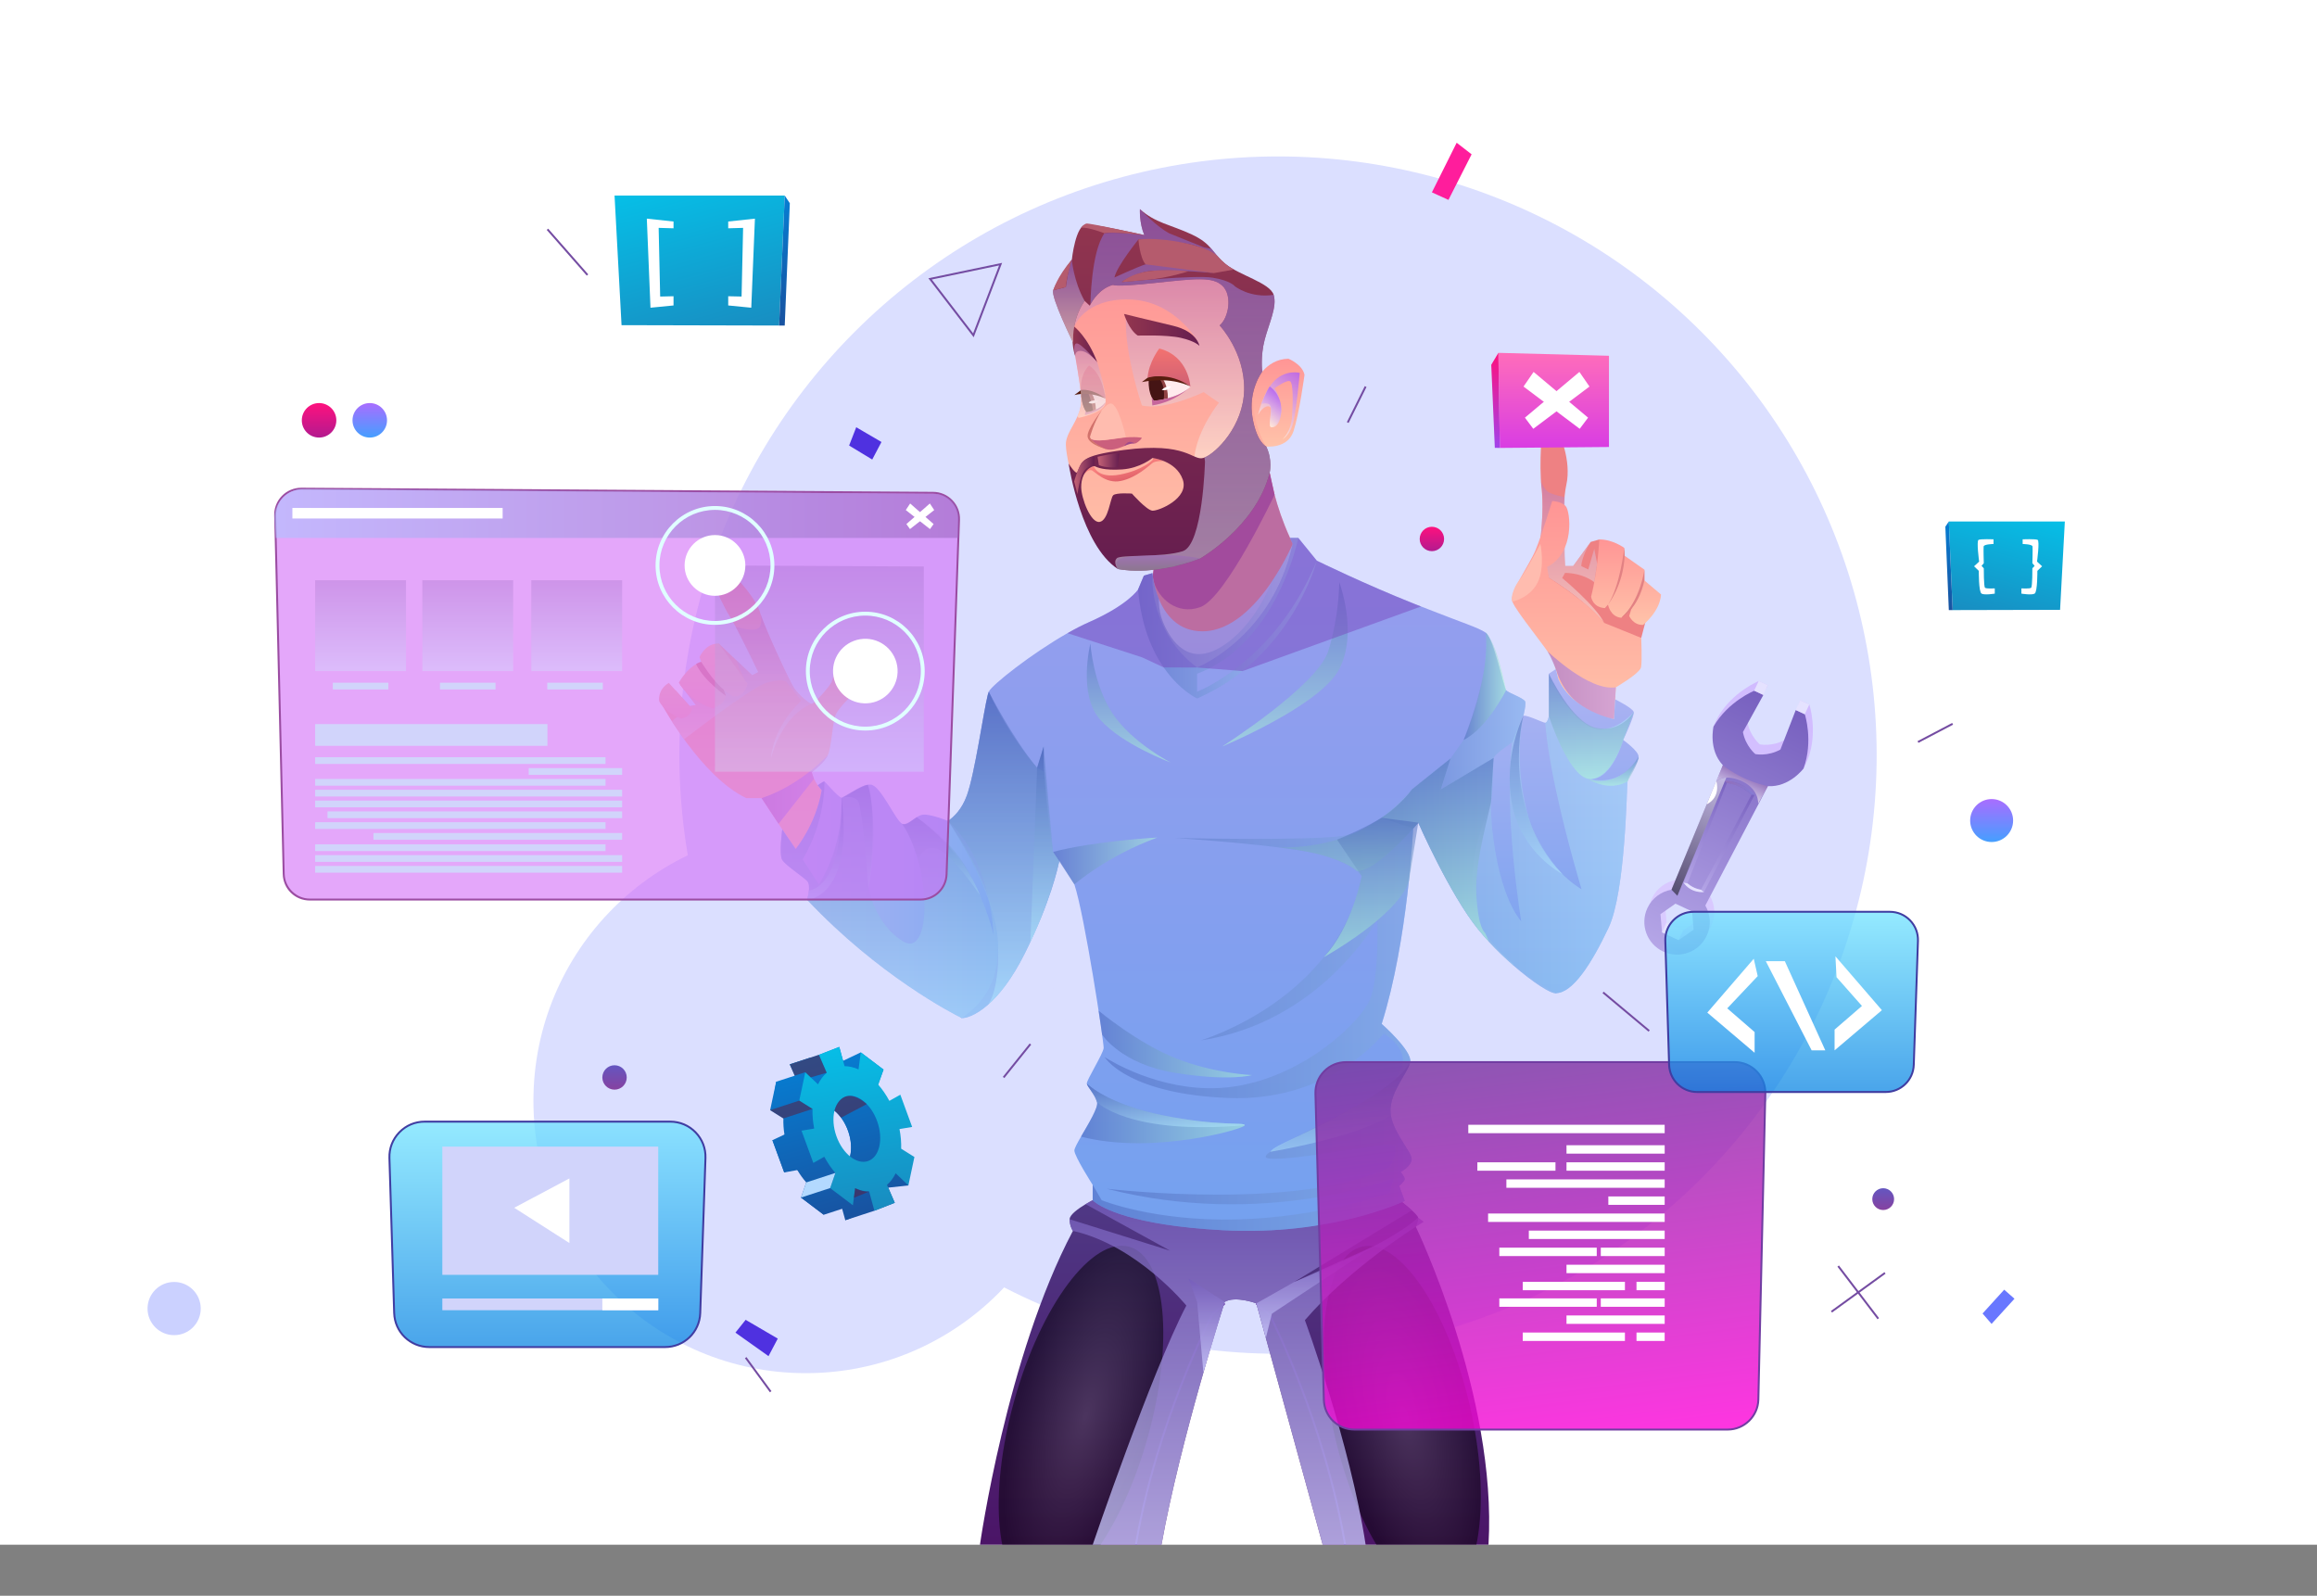
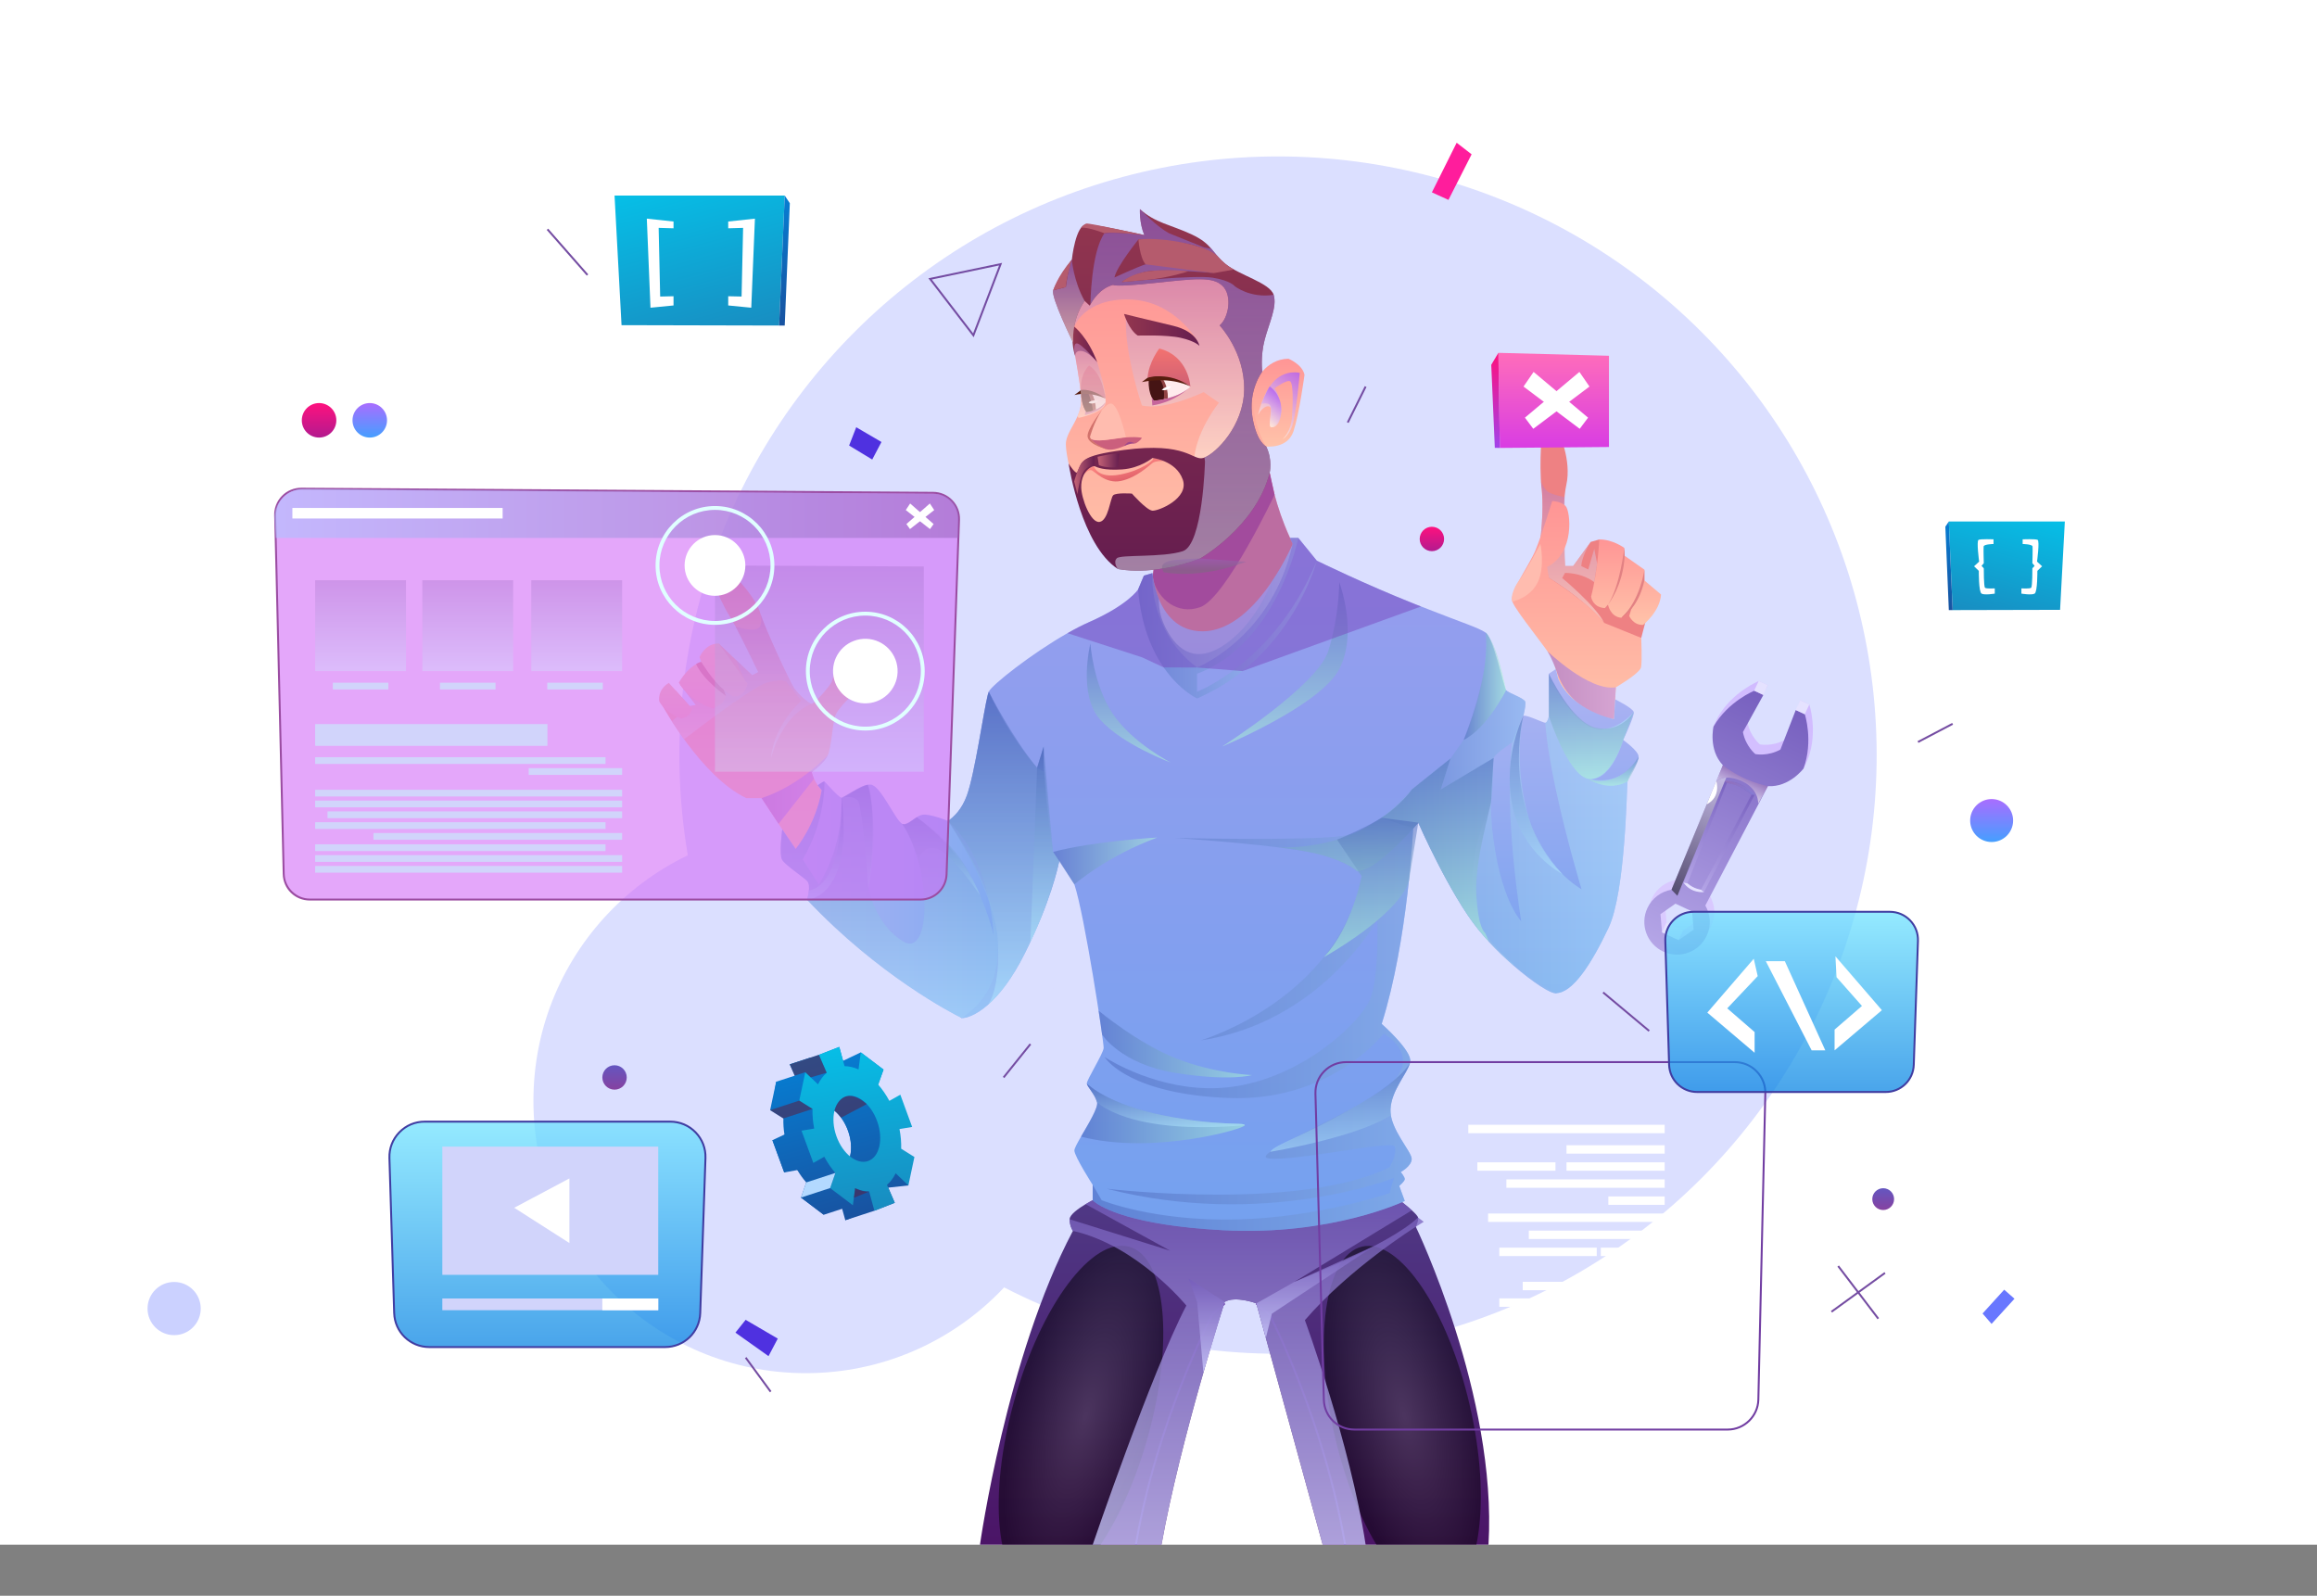
<svg xmlns="http://www.w3.org/2000/svg" xmlns:xlink="http://www.w3.org/1999/xlink" viewBox="0 0 2450 1687.33">
  <rect x="0" y="0" width="2450" height="1687.33" fill="#808080" stroke="none" />
  <defs>
    <style>
      .cls-1 {
        fill: none;
      }

      .cls-2 {
        fill: url(#_ÂÁ_Ï_ÌÌ_È_ËÂÌÚ_387);
      }

      .cls-3 {
        fill: url(#_ÂÁ_Ï_ÌÌ_È_ËÂÌÚ_239);
      }

      .cls-4 {
        fill: url(#_ÂÁ_Ï_ÌÌ_È_ËÂÌÚ_184);
      }

      .cls-5 {
        fill: url(#_ÂÁ_Ï_ÌÌ_È_ËÂÌÚ_322);
      }

      .cls-6 {
        fill: url(#_ÂÁ_Ï_ÌÌ_È_ËÂÌÚ_302);
      }

      .cls-7 {
        fill: #cb4d7a;
      }

      .cls-8 {
        fill: #e5e2ff;
      }

      .cls-9 {
        fill: #ff1d9c;
      }

      .cls-10 {
        fill: #cbd1ff;
      }

      .cls-10, .cls-11, .cls-12, .cls-13, .cls-14, .cls-15, .cls-16, .cls-17, .cls-18, .cls-19 {
        fill-rule: evenodd;
      }

      .cls-20 {
        fill: #ffbcaf;
      }

      .cls-21 {
        fill: #ffebed;
      }

      .cls-22 {
        fill: #ee8183;
      }

      .cls-23 {
        fill: #d2726c;
      }

      .cls-24 {
        fill: url(#_ÂÁ_Ï_ÌÌ_È_ËÂÌÚ_285-2);
      }

      .cls-24, .cls-25 {
        opacity: .8;
      }

      .cls-24, .cls-25, .cls-26, .cls-27, .cls-28, .cls-29, .cls-30, .cls-31, .cls-32, .cls-33, .cls-34, .cls-35, .cls-36, .cls-37, .cls-38, .cls-39, .cls-40, .cls-41, .cls-42, .cls-43, .cls-44, .cls-45, .cls-46, .cls-47, .cls-48, .cls-49, .cls-50, .cls-51, .cls-52, .cls-53, .cls-54, .cls-55, .cls-56, .cls-57, .cls-58, .cls-59, .cls-60, .cls-61, .cls-62, .cls-63, .cls-64, .cls-65, .cls-66, .cls-19, .cls-67, .cls-68, .cls-69 {
        mix-blend-mode: multiply;
      }

      .cls-70 {
        fill: #9b4ca2;
      }

      .cls-71 {
        fill: #cb5f7d;
      }

      .cls-72 {
        fill: url(#_ÂÁ_Ï_ÌÌ_È_ËÂÌÚ_302-2);
      }

      .cls-73 {
        fill: url(#_ÂÁ_Ï_ÌÌ_È_ËÂÌÚ_322-2);
      }

      .cls-25 {
        fill: url(#_ÂÁ_Ï_ÌÌ_È_ËÂÌÚ_285);
      }

      .cls-26 {
        fill: url(#_ÂÁ_Ï_ÌÌ_È_ËÂÌÚ_2-5);
      }

      .cls-26, .cls-51, .cls-53, .cls-54 {
        opacity: .76;
      }

      .cls-27 {
        fill: url(#_ÂÁ_Ï_ÌÌ_È_ËÂÌÚ_2-7);
      }

      .cls-27, .cls-43, .cls-63, .cls-64, .cls-65, .cls-66 {
        opacity: .3;
      }

      .cls-28 {
        fill: url(#_ÂÁ_Ï_ÌÌ_È_ËÂÌÚ_5-6);
      }

      .cls-28, .cls-29, .cls-30, .cls-31, .cls-32, .cls-33, .cls-34, .cls-35, .cls-36, .cls-37, .cls-38, .cls-39, .cls-40, .cls-41, .cls-42, .cls-56, .cls-57, .cls-58, .cls-59, .cls-19, .cls-74, .cls-67, .cls-68, .cls-69, .cls-75, .cls-76 {
        opacity: .5;
      }

      .cls-29 {
        fill: url(#_ÂÁ_Ï_ÌÌ_È_ËÂÌÚ_5-3);
      }

      .cls-30 {
        fill: url(#_ÂÁ_Ï_ÌÌ_È_ËÂÌÚ_5-4);
      }

      .cls-31 {
        fill: url(#_ÂÁ_Ï_ÌÌ_È_ËÂÌÚ_5-5);
      }

      .cls-32 {
        fill: url(#_ÂÁ_Ï_ÌÌ_È_ËÂÌÚ_5-2);
      }

      .cls-33 {
        fill: url(#_ÂÁ_Ï_ÌÌ_È_ËÂÌÚ_5-7);
      }

      .cls-34 {
        fill: url(#_ÂÁ_Ï_ÌÌ_È_ËÂÌÚ_5-9);
      }

      .cls-35 {
        fill: url(#_ÂÁ_Ï_ÌÌ_È_ËÂÌÚ_5-8);
      }

      .cls-36 {
        fill: url(#_ÂÁ_Ï_ÌÌ_È_ËÂÌÚ_2-2);
      }

      .cls-37 {
        fill: url(#_ÂÁ_Ï_ÌÌ_È_ËÂÌÚ_2-9);
      }

      .cls-38 {
        fill: url(#_ÂÁ_Ï_ÌÌ_È_ËÂÌÚ_2-4);
      }

      .cls-39 {
        fill: url(#_ÂÁ_Ï_ÌÌ_È_ËÂÌÚ_2-3);
      }

      .cls-40 {
        fill: url(#_ÂÁ_Ï_ÌÌ_È_ËÂÌÚ_2-8);
      }

      .cls-41 {
        fill: url(#_ÂÁ_Ï_ÌÌ_È_ËÂÌÚ_2-6);
      }

      .cls-42 {
        fill: url(#_ÂÁ_Ï_ÌÌ_È_ËÂÌÚ_397);
      }

      .cls-77 {
        fill: url(#_ÂÁ_Ï_ÌÌ_È_ËÂÌÚ_7);
      }

      .cls-78 {
        fill: url(#_ÂÁ_Ï_ÌÌ_È_ËÂÌÚ_6);
      }

      .cls-79 {
        fill: url(#_ÂÁ_Ï_ÌÌ_È_ËÂÌÚ_9);
      }

      .cls-80 {
        fill: url(#_ÂÁ_Ï_ÌÌ_È_ËÂÌÚ_8);
      }

      .cls-43 {
        fill: url(#_ÂÁ_Ï_ÌÌ_È_ËÂÌÚ_85);
      }

      .cls-44 {
        fill: url(#_ÂÁ_Ï_ÌÌ_È_ËÂÌÚ_52);
      }

      .cls-44, .cls-45, .cls-46, .cls-47, .cls-81, .cls-60, .cls-61, .cls-62 {
        opacity: .6;
      }

      .cls-45 {
        fill: url(#_ÂÁ_Ï_ÌÌ_È_ËÂÌÚ_48);
      }

      .cls-46 {
        fill: url(#_ÂÁ_Ï_ÌÌ_È_ËÂÌÚ_35);
      }

      .cls-47 {
        fill: url(#_ÂÁ_Ï_ÌÌ_È_ËÂÌÚ_89);
      }

      .cls-48 {
        fill: url(#_ÂÁ_Ï_ÌÌ_È_ËÂÌÚ_94);
      }

      .cls-48, .cls-49 {
        opacity: .62;
      }

      .cls-49 {
        fill: url(#_ÂÁ_Ï_ÌÌ_È_ËÂÌÚ_27);
      }

      .cls-50 {
        fill: url(#_ÂÁ_Ï_ÌÌ_È_ËÂÌÚ_73);
      }

      .cls-50, .cls-55 {
        opacity: .91;
      }

      .cls-51 {
        fill: url(#_ÂÁ_Ï_ÌÌ_È_ËÂÌÚ_70);
      }

      .cls-82 {
        fill: #6877ff;
      }

      .cls-83 {
        fill: #dbdfff;
      }

      .cls-52 {
        fill: #d1d4fb;
      }

      .cls-84 {
        isolation: isolate;
      }

      .cls-85 {
        fill: #fe9083;
      }

      .cls-86 {
        fill: #713da2;
      }

      .cls-87 {
        fill: #b55b6d;
      }

      .cls-88 {
        fill: url(#linear-gradient);
        opacity: .81;
      }

      .cls-89 {
        fill: url(#linear-gradient-2);
      }

      .cls-89, .cls-90 {
        opacity: .73;
      }

      .cls-90 {
        fill: url(#linear-gradient-3);
      }

      .cls-91 {
        fill: #6130a1;
      }

      .cls-92 {
        fill: #fff;
      }

      .cls-11 {
        fill: url(#_ÂÁ_Ï_ÌÌ_È_ËÂÌÚ_107);
      }

      .cls-12 {
        fill: url(#_ÂÁ_Ï_ÌÌ_È_ËÂÌÚ_206);
      }

      .cls-13 {
        fill: #b3d9ff;
      }

      .cls-13, .cls-93 {
        mix-blend-mode: soft-light;
      }

      .cls-94 {
        fill: #744ca2;
      }

      .cls-81 {
        fill: #d26df7;
      }

      .cls-95 {
        fill: #f1f1f4;
      }

      .cls-96 {
        fill: #403da2;
      }

      .cls-97 {
        fill: #914343;
      }

      .cls-14 {
        fill: url(#_ÂÁ_Ï_ÌÌ_È_ËÂÌÚ_107-2);
      }

      .cls-15 {
        fill: url(#_ÂÁ_Ï_ÌÌ_È_ËÂÌÚ_107-3);
      }

      .cls-16 {
        fill: url(#_ÂÁ_Ï_ÌÌ_È_ËÂÌÚ_206-4);
      }

      .cls-17 {
        fill: url(#_ÂÁ_Ï_ÌÌ_È_ËÂÌÚ_206-2);
      }

      .cls-18 {
        fill: url(#_ÂÁ_Ï_ÌÌ_È_ËÂÌÚ_206-3);
      }

      .cls-98 {
        fill: #9f4a8b;
      }

      .cls-53 {
        fill: url(#_ÂÁ_Ï_ÌÌ_È_ËÂÌÚ_70-3);
      }

      .cls-54 {
        fill: url(#_ÂÁ_Ï_ÌÌ_È_ËÂÌÚ_70-2);
      }

      .cls-55 {
        fill: url(#_ÂÁ_Ï_ÌÌ_È_ËÂÌÚ_73-2);
      }

      .cls-56 {
        fill: url(#_ÂÁ_Ï_ÌÌ_È_ËÂÌÚ_2-13);
      }

      .cls-57 {
        fill: url(#_ÂÁ_Ï_ÌÌ_È_ËÂÌÚ_2-12);
      }

      .cls-58 {
        fill: url(#_ÂÁ_Ï_ÌÌ_È_ËÂÌÚ_2-11);
      }

      .cls-59 {
        fill: url(#_ÂÁ_Ï_ÌÌ_È_ËÂÌÚ_5-10);
      }

      .cls-60 {
        fill: url(#_ÂÁ_Ï_ÌÌ_È_ËÂÌÚ_48-3);
      }

      .cls-61 {
        fill: url(#_ÂÁ_Ï_ÌÌ_È_ËÂÌÚ_48-4);
      }

      .cls-62 {
        fill: url(#_ÂÁ_Ï_ÌÌ_È_ËÂÌÚ_48-2);
      }

      .cls-63 {
        fill: url(#_ÂÁ_Ï_ÌÌ_È_ËÂÌÚ_85-3);
      }

      .cls-64 {
        fill: url(#_ÂÁ_Ï_ÌÌ_È_ËÂÌÚ_85-2);
      }

      .cls-65 {
        fill: url(#_ÂÁ_Ï_ÌÌ_È_ËÂÌÚ_85-4);
      }

      .cls-66 {
        fill: url(#_ÂÁ_Ï_ÌÌ_È_ËÂÌÚ_2-10);
      }

      .cls-99 {
        fill: #c6659c;
      }

      .cls-19 {
        fill: #601734;
      }

      .cls-100 {
        fill: #571d0f;
      }

      .cls-101 {
        fill: #4f31e0;
      }

      .cls-74 {
        fill: url(#_ÂÁ_Ï_ÌÌ_È_ËÂÌÚ_83-2);
      }

      .cls-74, .cls-75, .cls-76 {
        mix-blend-mode: screen;
      }

      .cls-102 {
        fill: #451414;
      }

      .cls-103 {
        fill: url(#_ÂÁ_Ï_ÌÌ_È_ËÂÌÚ_28-2);
      }

      .cls-104 {
        fill: url(#_ÂÁ_Ï_ÌÌ_È_ËÂÌÚ_25-2);
      }

      .cls-105 {
        fill: url(#_ÂÁ_Ï_ÌÌ_È_ËÂÌÚ_10-2);
      }

      .cls-106 {
        fill: url(#_ÂÁ_Ï_ÌÌ_È_ËÂÌÚ_18-3);
      }

      .cls-107 {
        fill: url(#_ÂÁ_Ï_ÌÌ_È_ËÂÌÚ_18-2);
      }

      .cls-108 {
        fill: url(#_ÂÁ_Ï_ÌÌ_È_ËÂÌÚ_64-2);
      }

      .cls-109 {
        fill: url(#_ÂÁ_Ï_ÌÌ_È_ËÂÌÚ_71-3);
      }

      .cls-110 {
        fill: url(#_ÂÁ_Ï_ÌÌ_È_ËÂÌÚ_71-4);
      }

      .cls-111 {
        fill: url(#_ÂÁ_Ï_ÌÌ_È_ËÂÌÚ_71-5);
      }

      .cls-112 {
        fill: url(#_ÂÁ_Ï_ÌÌ_È_ËÂÌÚ_71-2);
      }

      .cls-67 {
        fill: #7a4ac0;
      }

      .cls-113 {
        fill: #e0ffff;
      }

      .cls-114 {
        clip-path: url(#clippath);
      }

      .cls-115 {
        fill: url(#_ÂÁ_Ï_ÌÌ_È_ËÂÌÚ_71);
      }

      .cls-116 {
        fill: url(#_ÂÁ_Ï_ÌÌ_È_ËÂÌÚ_64);
      }

      .cls-117 {
        fill: url(#_ÂÁ_Ï_ÌÌ_È_ËÂÌÚ_65);
      }

      .cls-118 {
        fill: url(#_ÂÁ_Ï_ÌÌ_È_ËÂÌÚ_14);
      }

      .cls-119 {
        fill: url(#_ÂÁ_Ï_ÌÌ_È_ËÂÌÚ_10);
      }

      .cls-120 {
        fill: url(#_ÂÁ_Ï_ÌÌ_È_ËÂÌÚ_18);
      }

      .cls-121 {
        fill: url(#_ÂÁ_Ï_ÌÌ_È_ËÂÌÚ_59);
      }

      .cls-122 {
        fill: url(#_ÂÁ_Ï_ÌÌ_È_ËÂÌÚ_28);
      }

      .cls-123 {
        fill: url(#_ÂÁ_Ï_ÌÌ_È_ËÂÌÚ_29);
      }

      .cls-124 {
        fill: url(#_ÂÁ_Ï_ÌÌ_È_ËÂÌÚ_25);
      }

      .cls-68 {
        fill: url(#_ÂÁ_Ï_ÌÌ_È_ËÂÌÚ_5);
      }

      .cls-69 {
        fill: url(#_ÂÁ_Ï_ÌÌ_È_ËÂÌÚ_2);
      }

      .cls-75 {
        fill: url(#_ÂÁ_Ï_ÌÌ_È_ËÂÌÚ_83);
      }

      .cls-76 {
        fill: url(#_ÂÁ_Ï_ÌÌ_È_ËÂÌÚ_95);
      }

      .cls-125 {
        fill: #e28183;
      }
    </style>
    <clipPath id="clippath">
      <rect class="cls-1" width="2450" height="1633.33" transform="translate(2450 1633.33) rotate(180)" />
    </clipPath>
    <linearGradient id="_ÂÁ_Ï_ÌÌ_È_ËÂÌÚ_29" data-name="¡ÂÁ˚ÏˇÌÌ˚È „‡‰ËÂÌÚ 29" x1="639.34" y1="842.37" x2="639.34" y2="551.68" gradientTransform="translate(2699.28 503.29) rotate(-154.96) scale(1 -1)" gradientUnits="userSpaceOnUse">
      <stop offset="0" stop-color="#dbccff" />
      <stop offset="1" stop-color="#d1bbff" />
    </linearGradient>
    <linearGradient id="_ÂÁ_Ï_ÌÌ_È_ËÂÌÚ_28" data-name="¡ÂÁ˚ÏˇÌÌ˚È „‡‰ËÂÌÚ 28" x1="639.33" y1="853.71" x2="639.33" y2="563.02" gradientTransform="translate(2699.28 503.29) rotate(-154.96) scale(1 -1)" gradientUnits="userSpaceOnUse">
      <stop offset="0" stop-color="#b5a6e7" />
      <stop offset="1" stop-color="#7760bf" />
    </linearGradient>
    <linearGradient id="_ÂÁ_Ï_ÌÌ_È_ËÂÌÚ_28-2" data-name="¡ÂÁ˚ÏˇÌÌ˚È „‡‰ËÂÌÚ 28" x1="639.33" y1="781.44" x2="639.33" y2="658.91" xlink:href="#_ÂÁ_Ï_ÌÌ_È_ËÂÌÚ_28" />
    <linearGradient id="_ÂÁ_Ï_ÌÌ_È_ËÂÌÚ_27" data-name="¡ÂÁ˚ÏˇÌÌ˚È „‡‰ËÂÌÚ 27" x1="621.94" y1="661.37" x2="656.71" y2="661.37" gradientTransform="translate(2699.28 503.29) rotate(-154.96) scale(1 -1)" gradientUnits="userSpaceOnUse">
      <stop offset="0" stop-color="#8b8be0" />
      <stop offset="1" stop-color="#a177b7" />
    </linearGradient>
    <linearGradient id="_ÂÁ_Ï_ÌÌ_È_ËÂÌÚ_94" data-name="¡ÂÁ˚ÏˇÌÌ˚È „‡‰ËÂÌÚ 94" x1="639.33" y1="669.44" x2="639.33" y2="648.39" gradientTransform="translate(2699.28 503.29) rotate(-154.96) scale(1 -1)" gradientUnits="userSpaceOnUse">
      <stop offset="0" stop-color="#fff" />
      <stop offset="1" stop-color="#a177b7" />
    </linearGradient>
    <linearGradient id="_ÂÁ_Ï_ÌÌ_È_ËÂÌÚ_95" data-name="¡ÂÁ˚ÏˇÌÌ˚È „‡‰ËÂÌÚ 95" x1="657.72" y1="793.95" x2="657.72" y2="658.87" gradientTransform="translate(2699.28 503.29) rotate(-154.96) scale(1 -1)" gradientUnits="userSpaceOnUse">
      <stop offset="0" stop-color="#000" />
      <stop offset="1" stop-color="#fff" />
    </linearGradient>
    <linearGradient id="_ÂÁ_Ï_ÌÌ_È_ËÂÌÚ_239" data-name="¡ÂÁ˚ÏˇÌÌ˚È „‡‰ËÂÌÚ 239" x1="1144.56" y1="1633.33" x2="1144.56" y2="1269.06" gradientTransform="translate(2450) rotate(-180) scale(1 -1)" gradientUnits="userSpaceOnUse">
      <stop offset=".01" stop-color="#4b1567" />
      <stop offset="1" stop-color="#4f3885" />
    </linearGradient>
    <radialGradient id="_ÂÁ_Ï_ÌÌ_È_ËÂÌÚ_83" data-name="¡ÂÁ˚ÏˇÌÌ˚È „‡‰ËÂÌÚ 83" cx="1046.85" cy="1305.43" fx="1046.85" fy="1305.43" r="110.36" gradientTransform="translate(2177.08 -734.49) rotate(180) scale(.66 -1.71)" gradientUnits="userSpaceOnUse">
      <stop offset="0" stop-color="#4b474b" />
      <stop offset="1" stop-color="#000" />
    </radialGradient>
    <radialGradient id="_ÂÁ_Ï_ÌÌ_È_ËÂÌÚ_83-2" data-name="¡ÂÁ˚ÏˇÌÌ˚È „‡‰ËÂÌÚ 83" cx="1156.2" cy="1269.54" fx="1156.2" fy="1269.54" r="110.36" gradientTransform="translate(3318.31 2267.25) rotate(-90) scale(.66 -1.71) skewX(-.01)" xlink:href="#_ÂÁ_Ï_ÌÌ_È_ËÂÌÚ_83" />
    <linearGradient id="_ÂÁ_Ï_ÌÌ_È_ËÂÌÚ_70" data-name="¡ÂÁ˚ÏˇÌÌ˚È „‡‰ËÂÌÚ 70" x1="1131.74" y1="1633.33" x2="1131.74" y2="1269.06" gradientTransform="translate(2450) rotate(-180) scale(1 -1)" gradientUnits="userSpaceOnUse">
      <stop offset="0" stop-color="#ccf" />
      <stop offset="1" stop-color="#755cbb" />
    </linearGradient>
    <linearGradient id="_ÂÁ_Ï_ÌÌ_È_ËÂÌÚ_70-2" data-name="¡ÂÁ˚ÏˇÌÌ˚È „‡‰ËÂÌÚ 70" x1="1174.14" y1="1451.2" x2="1174.14" y2="1351.84" xlink:href="#_ÂÁ_Ï_ÌÌ_È_ËÂÌÚ_70" />
    <linearGradient id="_ÂÁ_Ï_ÌÌ_È_ËÂÌÚ_70-3" data-name="¡ÂÁ˚ÏˇÌÌ˚È „‡‰ËÂÌÚ 70" x1="1059.07" y1="1414.66" x2="1059.07" y2="1317.32" xlink:href="#_ÂÁ_Ï_ÌÌ_È_ËÂÌÚ_70" />
    <linearGradient id="_ÂÁ_Ï_ÌÌ_È_ËÂÌÚ_71" data-name="¡ÂÁ˚ÏˇÌÌ˚È „‡‰ËÂÌÚ 71" x1="730.6" y1="660.76" x2="730.6" y2="570.42" gradientTransform="translate(2450) rotate(-180) scale(1 -1)" gradientUnits="userSpaceOnUse">
      <stop offset=".02" stop-color="#ffc2a9" />
      <stop offset="1" stop-color="#ff9595" />
    </linearGradient>
    <linearGradient id="_ÂÁ_Ï_ÌÌ_È_ËÂÌÚ_48" data-name="¡ÂÁ˚ÏˇÌÌ˚È „‡‰ËÂÌÚ 48" x1="787.49" y1="658.62" x2="787.49" y2="509.08" gradientTransform="translate(2450) rotate(-180) scale(1 -1)" gradientUnits="userSpaceOnUse">
      <stop offset="0" stop-color="#ffeadb" />
      <stop offset=".99" stop-color="#c27cb6" />
    </linearGradient>
    <linearGradient id="_ÂÁ_Ï_ÌÌ_È_ËÂÌÚ_71-2" data-name="¡ÂÁ˚ÏˇÌÌ˚È „‡‰ËÂÌÚ 71" x1="782.64" y1="760.36" x2="782.64" y2="529.81" xlink:href="#_ÂÁ_Ï_ÌÌ_È_ËÂÌÚ_71" />
    <linearGradient id="_ÂÁ_Ï_ÌÌ_È_ËÂÌÚ_73" data-name="¡ÂÁ˚ÏˇÌÌ˚È „‡‰ËÂÌÚ 73" x1="741.41" y1="724.38" x2="813.9" y2="724.38" gradientTransform="translate(2450) rotate(-180) scale(1 -1)" gradientUnits="userSpaceOnUse">
      <stop offset=".02" stop-color="#d1a1d6" />
      <stop offset=".99" stop-color="#bd89c4" />
    </linearGradient>
    <linearGradient id="_ÂÁ_Ï_ÌÌ_È_ËÂÌÚ_71-3" data-name="¡ÂÁ˚ÏˇÌÌ˚È „‡‰ËÂÌÚ 71" x1="1629.23" y1="900.78" x2="1629.23" y2="592.49" xlink:href="#_ÂÁ_Ï_ÌÌ_È_ËÂÌÚ_71" />
    <linearGradient id="_ÂÁ_Ï_ÌÌ_È_ËÂÌÚ_48-2" data-name="¡ÂÁ˚ÏˇÌÌ˚È „‡‰ËÂÌÚ 48" x1="1665.66" y1="802.01" x2="1665.66" y2="648.84" xlink:href="#_ÂÁ_Ï_ÌÌ_È_ËÂÌÚ_48" />
    <linearGradient id="_ÂÁ_Ï_ÌÌ_È_ËÂÌÚ_64" data-name="¡ÂÁ˚ÏˇÌÌ˚È „‡‰ËÂÌÚ 64" x1="1695.87" y1="749.14" x2="1695.87" y2="680.48" gradientTransform="translate(2450) rotate(-180) scale(1 -1)" gradientUnits="userSpaceOnUse">
      <stop offset="0" stop-color="#ffb0b0" />
      <stop offset=".98" stop-color="#ffc2a9" />
    </linearGradient>
    <linearGradient id="_ÂÁ_Ï_ÌÌ_È_ËÂÌÚ_64-2" data-name="¡ÂÁ˚ÏˇÌÌ˚È „‡‰ËÂÌÚ 64" x1="1735.7" y1="759.71" x2="1735.7" y2="722.06" xlink:href="#_ÂÁ_Ï_ÌÌ_È_ËÂÌÚ_64" />
    <linearGradient id="_ÂÁ_Ï_ÌÌ_È_ËÂÌÚ_73-2" data-name="¡ÂÁ˚ÏˇÌÌ˚È „‡‰ËÂÌÚ 73" x1="1574.66" y1="834.76" x2="1644.68" y2="834.76" xlink:href="#_ÂÁ_Ï_ÌÌ_È_ËÂÌÚ_73" />
    <linearGradient id="_ÂÁ_Ï_ÌÌ_È_ËÂÌÚ_9" data-name="¡ÂÁ˚ÏˇÌÌ˚È „‡‰ËÂÌÚ 9" x1="1157.8" y1="720.5" x2="1157.8" y2="575.1" gradientTransform="translate(2450) rotate(-180) scale(1 -1)" gradientUnits="userSpaceOnUse">
      <stop offset="0" stop-color="#b4cdf8" />
      <stop offset="1" stop-color="#d3d6fb" />
    </linearGradient>
    <linearGradient id="_ÂÁ_Ï_ÌÌ_È_ËÂÌÚ_2" data-name="¡ÂÁ˚ÏˇÌÌ˚È „‡‰ËÂÌÚ 2" x1="1082.94" y1="647.66" x2="1232.65" y2="647.66" gradientTransform="translate(2450) rotate(-180) scale(1 -1)" gradientUnits="userSpaceOnUse">
      <stop offset="0" stop-color="#b2e8ff" />
      <stop offset="1" stop-color="#4964bb" />
    </linearGradient>
    <linearGradient id="_ÂÁ_Ï_ÌÌ_È_ËÂÌÚ_8" data-name="¡ÂÁ˚ÏˇÌÌ˚È „‡‰ËÂÌÚ 8" x1="1114.99" y1="1301.48" x2="1114.99" y2="568.77" gradientTransform="translate(2450) rotate(-180) scale(1 -1)" gradientUnits="userSpaceOnUse">
      <stop offset="0" stop-color="#74a1ef" />
      <stop offset="1" stop-color="#979dee" />
    </linearGradient>
    <linearGradient id="_ÂÁ_Ï_ÌÌ_È_ËÂÌÚ_2-2" data-name="¡ÂÁ˚ÏˇÌÌ˚È „‡‰ËÂÌÚ 2" x1="810.91" y1="844.9" x2="989.35" y2="844.9" xlink:href="#_ÂÁ_Ï_ÌÌ_È_ËÂÌÚ_2" />
    <linearGradient id="_ÂÁ_Ï_ÌÌ_È_ËÂÌÚ_7" data-name="¡ÂÁ˚ÏˇÌÌ˚È „‡‰ËÂÌÚ 7" x1="805.39" y1="1050.11" x2="805.39" y2="707.48" gradientTransform="translate(2450) rotate(-180) scale(1 -1)" gradientUnits="userSpaceOnUse">
      <stop offset="0" stop-color="#74a1ef" />
      <stop offset="1" stop-color="#aeb3f3" />
    </linearGradient>
    <linearGradient id="_ÂÁ_Ï_ÌÌ_È_ËÂÌÚ_6" data-name="¡ÂÁ˚ÏˇÌÌ˚È „‡‰ËÂÌÚ 6" x1="1394.58" y1="951.36" x2="1624.5" y2="951.36" gradientTransform="translate(2450) rotate(-180) scale(1 -1)" gradientUnits="userSpaceOnUse">
      <stop offset="0" stop-color="#81aaf1" />
      <stop offset="1" stop-color="#aeb3f3" />
    </linearGradient>
    <linearGradient id="_ÂÁ_Ï_ÌÌ_È_ËÂÌÚ_2-3" data-name="¡ÂÁ˚ÏˇÌÌ˚È „‡‰ËÂÌÚ 2" x1="1477.2" y1="1076.45" x2="1477.2" y2="731.37" xlink:href="#_ÂÁ_Ï_ÌÌ_È_ËÂÌÚ_2" />
    <linearGradient id="_ÂÁ_Ï_ÌÌ_È_ËÂÌÚ_2-4" data-name="¡ÂÁ˚ÏˇÌÌ˚È „‡‰ËÂÌÚ 2" x1="717.4" y1="1006.93" x2="1294.58" y2="1006.93" xlink:href="#_ÂÁ_Ï_ÌÌ_È_ËÂÌÚ_2" />
    <linearGradient id="_ÂÁ_Ï_ÌÌ_È_ËÂÌÚ_5" data-name="¡ÂÁ˚ÏˇÌÌ˚È „‡‰ËÂÌÚ 5" x1="1226.25" y1="910.34" x2="1336.57" y2="910.34" gradientTransform="translate(2450) rotate(-180) scale(1 -1)" gradientUnits="userSpaceOnUse">
      <stop offset="0" stop-color="#b2ffd5" />
      <stop offset="1" stop-color="#4964bb" />
    </linearGradient>
    <linearGradient id="_ÂÁ_Ï_ÌÌ_È_ËÂÌÚ_5-2" data-name="¡ÂÁ˚ÏˇÌÌ˚È „‡‰ËÂÌÚ 5" x1="1126.18" y1="1103.96" x2="1288.32" y2="1103.96" xlink:href="#_ÂÁ_Ï_ÌÌ_È_ËÂÌÚ_5" />
    <linearGradient id="_ÂÁ_Ï_ÌÌ_È_ËÂÌÚ_5-3" data-name="¡ÂÁ˚ÏˇÌÌ˚È „‡‰ËÂÌÚ 5" x1="1133.69" y1="1177.27" x2="1306.91" y2="1177.27" xlink:href="#_ÂÁ_Ï_ÌÌ_È_ËÂÌÚ_5" />
    <linearGradient id="_ÂÁ_Ï_ÌÌ_È_ËÂÌÚ_5-4" data-name="¡ÂÁ˚ÏˇÌÌ˚È „‡‰ËÂÌÚ 5" x1="984.61" y1="995.76" x2="984.61" y2="801.35" xlink:href="#_ÂÁ_Ï_ÌÌ_È_ËÂÌÚ_5" />
    <linearGradient id="_ÂÁ_Ï_ÌÌ_È_ËÂÌÚ_5-5" data-name="¡ÂÁ˚ÏˇÌÌ˚È „‡‰ËÂÌÚ 5" x1="1000.27" y1="1012.1" x2="1000.27" y2="864.74" xlink:href="#_ÂÁ_Ï_ÌÌ_È_ËÂÌÚ_5" />
    <linearGradient id="_ÂÁ_Ï_ÌÌ_È_ËÂÌÚ_5-6" data-name="¡ÂÁ˚ÏˇÌÌ˚È „‡‰ËÂÌÚ 5" x1="767.36" y1="823.72" x2="767.36" y2="712.38" xlink:href="#_ÂÁ_Ï_ÌÌ_È_ËÂÌÚ_5" />
    <linearGradient id="_ÂÁ_Ï_ÌÌ_È_ËÂÌÚ_5-7" data-name="¡ÂÁ˚ÏˇÌÌ˚È „‡‰ËÂÌÚ 5" x1="857.46" y1="725.67" x2="902.33" y2="725.67" xlink:href="#_ÂÁ_Ï_ÌÌ_È_ËÂÌÚ_5" />
    <linearGradient id="_ÂÁ_Ï_ÌÌ_È_ËÂÌÚ_2-5" data-name="¡ÂÁ˚ÏˇÌÌ˚È „‡‰ËÂÌÚ 2" x1="1345.24" y1="995.76" x2="1345.24" y2="789.39" xlink:href="#_ÂÁ_Ï_ÌÌ_È_ËÂÌÚ_2" />
    <linearGradient id="_ÂÁ_Ï_ÌÌ_È_ËÂÌÚ_2-6" data-name="¡ÂÁ˚ÏˇÌÌ˚È „‡‰ËÂÌÚ 2" x1="1577.26" y1="951.38" x2="1577.26" y2="843.53" xlink:href="#_ÂÁ_Ï_ÌÌ_È_ËÂÌÚ_2" />
    <linearGradient id="_ÂÁ_Ï_ÌÌ_È_ËÂÌÚ_2-7" data-name="¡ÂÁ˚ÏˇÌÌ˚È „‡‰ËÂÌÚ 2" x1="1454.96" y1="946.56" x2="1454.96" y2="864.11" xlink:href="#_ÂÁ_Ï_ÌÌ_È_ËÂÌÚ_2" />
    <linearGradient id="_ÂÁ_Ï_ÌÌ_È_ËÂÌÚ_5-8" data-name="¡ÂÁ˚ÏˇÌÌ˚È „‡‰ËÂÌÚ 5" x1="744.05" y1="830.83" x2="744.05" y2="800.21" xlink:href="#_ÂÁ_Ï_ÌÌ_È_ËÂÌÚ_5" />
    <linearGradient id="_ÂÁ_Ï_ÌÌ_È_ËÂÌÚ_2-8" data-name="¡ÂÁ˚ÏˇÌÌ˚È „‡‰ËÂÌÚ 2" x1="825.84" y1="924.17" x2="825.84" y2="756.85" xlink:href="#_ÂÁ_Ï_ÌÌ_È_ËÂÌÚ_2" />
    <linearGradient id="_ÂÁ_Ï_ÌÌ_È_ËÂÌÚ_5-9" data-name="¡ÂÁ˚ÏˇÌÌ˚È „‡‰ËÂÌÚ 5" x1="1256.32" y1="806.39" x2="1256.32" y2="680.48" xlink:href="#_ÂÁ_Ï_ÌÌ_È_ËÂÌÚ_5" />
    <linearGradient id="_ÂÁ_Ï_ÌÌ_È_ËÂÌÚ_5-10" data-name="¡ÂÁ˚ÏˇÌÌ˚È „‡‰ËÂÌÚ 5" x1="1091.36" y1="789.37" x2="1091.36" y2="615.59" xlink:href="#_ÂÁ_Ï_ÌÌ_È_ËÂÌÚ_5" />
    <linearGradient id="_ÂÁ_Ï_ÌÌ_È_ËÂÌÚ_2-9" data-name="¡ÂÁ˚ÏˇÌÌ˚È „‡‰ËÂÌÚ 2" x1="1057.71" y1="653.66" x2="1246.6" y2="653.66" xlink:href="#_ÂÁ_Ï_ÌÌ_È_ËÂÌÚ_2" />
    <linearGradient id="_ÂÁ_Ï_ÌÌ_È_ËÂÌÚ_2-10" data-name="¡ÂÁ˚ÏˇÌÌ˚È „‡‰ËÂÌÚ 2" x1="1543.3" y1="939.08" x2="1543.3" y2="829.76" xlink:href="#_ÂÁ_Ï_ÌÌ_È_ËÂÌÚ_2" />
    <linearGradient id="_ÂÁ_Ï_ÌÌ_È_ËÂÌÚ_2-11" data-name="¡ÂÁ˚ÏˇÌÌ˚È „‡‰ËÂÌÚ 2" x1="1388.78" y1="1062.4" x2="1388.78" y2="731.37" xlink:href="#_ÂÁ_Ï_ÌÌ_È_ËÂÌÚ_2" />
    <linearGradient id="_ÂÁ_Ï_ÌÌ_È_ËÂÌÚ_2-12" data-name="¡ÂÁ˚ÏˇÌÌ˚È „‡‰ËÂÌÚ 2" x1="1032.88" y1="1217.89" x2="1032.88" y2="1123" xlink:href="#_ÂÁ_Ï_ÌÌ_È_ËÂÌÚ_2" />
    <linearGradient id="_ÂÁ_Ï_ÌÌ_È_ËÂÌÚ_2-13" data-name="¡ÂÁ˚ÏˇÌÌ˚È „‡‰ËÂÌÚ 2" x1="1217.22" y1="1191.83" x2="1217.22" y2="1145.74" xlink:href="#_ÂÁ_Ï_ÌÌ_È_ËÂÌÚ_2" />
    <linearGradient id="_ÂÁ_Ï_ÌÌ_È_ËÂÌÚ_71-4" data-name="¡ÂÁ˚ÏˇÌÌ˚È „‡‰ËÂÌÚ 71" x1="1215.19" y1="599.48" x2="1215.19" y2="284.22" xlink:href="#_ÂÁ_Ï_ÌÌ_È_ËÂÌÚ_71" />
    <linearGradient id="_ÂÁ_Ï_ÌÌ_È_ËÂÌÚ_71-5" data-name="¡ÂÁ˚ÏˇÌÌ˚È „‡‰ËÂÌÚ 71" x1="1097.66" y1="472.27" x2="1097.66" y2="379.32" xlink:href="#_ÂÁ_Ï_ÌÌ_È_ËÂÌÚ_71" />
    <linearGradient id="_ÂÁ_Ï_ÌÌ_È_ËÂÌÚ_387" data-name="¡ÂÁ˚ÏˇÌÌ˚È „‡‰ËÂÌÚ 387" x1="1259.01" y1="507.42" x2="1262.91" y2="487.13" gradientTransform="translate(2450) rotate(-180) scale(1 -1)" gradientUnits="userSpaceOnUse">
      <stop offset="0" stop-color="#e1616a" />
      <stop offset="1" stop-color="#ff8883" />
    </linearGradient>
    <linearGradient id="_ÂÁ_Ï_ÌÌ_È_ËÂÌÚ_48-3" data-name="¡ÂÁ˚ÏˇÌÌ˚È „‡‰ËÂÌÚ 48" x1="1223.83" y1="491.89" x2="1223.83" y2="288.8" xlink:href="#_ÂÁ_Ï_ÌÌ_È_ËÂÌÚ_48" />
    <linearGradient id="_ÂÁ_Ï_ÌÌ_È_ËÂÌÚ_18" data-name="¡ÂÁ˚ÏˇÌÌ˚È „‡‰ËÂÌÚ 18" x1="1181.71" y1="348.82" x2="1261.5" y2="348.82" gradientTransform="translate(2450) rotate(-180) scale(1 -1)" gradientUnits="userSpaceOnUse">
      <stop offset="0" stop-color="#651d4f" />
      <stop offset="1" stop-color="#93364f" />
    </linearGradient>
    <linearGradient id="_ÂÁ_Ï_ÌÌ_È_ËÂÌÚ_18-2" data-name="¡ÂÁ˚ÏˇÌÌ˚È „‡‰ËÂÌÚ 18" x1="1289.75" y1="364.25" x2="1315.97" y2="364.25" xlink:href="#_ÂÁ_Ï_ÌÌ_È_ËÂÌÚ_18" />
    <linearGradient id="_ÂÁ_Ï_ÌÌ_È_ËÂÌÚ_59" data-name="¡ÂÁ˚ÏˇÌÌ˚È „‡‰ËÂÌÚ 59" x1="1213.93" y1="408.72" x2="1213.93" y2="368.49" gradientTransform="translate(2450) rotate(-180) scale(1 -1)" gradientUnits="userSpaceOnUse">
      <stop offset="0" stop-color="#cf6074" />
      <stop offset="1" stop-color="#f37270" />
    </linearGradient>
    <linearGradient id="_ÂÁ_Ï_ÌÌ_È_ËÂÌÚ_184" data-name="¡ÂÁ˚ÏˇÌÌ˚È „‡‰ËÂÌÚ 184" x1="1294.18" y1="421.49" x2="1294.18" y2="386.48" gradientTransform="translate(2450) rotate(-180) scale(1 -1)" gradientUnits="userSpaceOnUse">
      <stop offset="0" stop-color="#cf6074" />
      <stop offset="1" stop-color="#ff817f" />
    </linearGradient>
    <linearGradient id="_ÂÁ_Ï_ÌÌ_È_ËÂÌÚ_48-4" data-name="¡ÂÁ˚ÏˇÌÌ˚È „‡‰ËÂÌÚ 48" x1="1297.47" y1="441.86" x2="1297.47" y2="363.08" xlink:href="#_ÂÁ_Ï_ÌÌ_È_ËÂÌÚ_48" />
    <linearGradient id="_ÂÁ_Ï_ÌÌ_È_ËÂÌÚ_18-3" data-name="¡ÂÁ˚ÏˇÌÌ˚È „‡‰ËÂÌÚ 18" x1="1219.42" y1="603.45" x2="1219.42" y2="221.11" xlink:href="#_ÂÁ_Ï_ÌÌ_È_ËÂÌÚ_18" />
    <linearGradient id="_ÂÁ_Ï_ÌÌ_È_ËÂÌÚ_35" data-name="¡ÂÁ˚ÏˇÌÌ˚È „‡‰ËÂÌÚ 35" x1="1319.84" y1="362.68" x2="1319.84" y2="274.48" gradientTransform="translate(2450) rotate(-180) scale(1 -1)" gradientUnits="userSpaceOnUse">
      <stop offset="0" stop-color="#ffeadb" />
      <stop offset=".99" stop-color="#8860c7" />
    </linearGradient>
    <linearGradient id="_ÂÁ_Ï_ÌÌ_È_ËÂÌÚ_52" data-name="¡ÂÁ˚ÏˇÌÌ˚È „‡‰ËÂÌÚ 52" x1="1199.65" y1="603.45" x2="1199.65" y2="221.11" gradientTransform="translate(2450) rotate(-180) scale(1 -1)" gradientUnits="userSpaceOnUse">
      <stop offset="0" stop-color="#ccc2db" />
      <stop offset=".99" stop-color="#8860c7" />
    </linearGradient>
    <linearGradient id="_ÂÁ_Ï_ÌÌ_È_ËÂÌÚ_397" data-name="¡ÂÁ˚ÏˇÌÌ˚È „‡‰ËÂÌÚ 397" x1="1225.29" y1="603.36" x2="1225.29" y2="586.93" gradientTransform="translate(2450) rotate(-180) scale(1 -1)" gradientUnits="userSpaceOnUse">
      <stop offset="0" stop-color="#776d7e" />
      <stop offset="1" stop-color="#9d68c2" />
    </linearGradient>
    <linearGradient id="_ÂÁ_Ï_ÌÌ_È_ËÂÌÚ_285" data-name="¡ÂÁ˚ÏˇÌÌ˚È „‡‰ËÂÌÚ 285" x1="1111.2" y1="450.24" x2="1069.57" y2="399.23" gradientTransform="translate(2450) rotate(-180) scale(1 -1)" gradientUnits="userSpaceOnUse">
      <stop offset="0" stop-color="#ffeadb" />
      <stop offset=".99" stop-color="#b060f4" />
    </linearGradient>
    <linearGradient id="_ÂÁ_Ï_ÌÌ_È_ËÂÌÚ_285-2" data-name="¡ÂÁ˚ÏˇÌÌ˚È „‡‰ËÂÌÚ 285" x1="1115.56" y1="443.67" x2="1095.07" y2="418.57" xlink:href="#_ÂÁ_Ï_ÌÌ_È_ËÂÌÚ_285" />
    <linearGradient id="_ÂÁ_Ï_ÌÌ_È_ËÂÌÚ_10" data-name="¡ÂÁ˚ÏˇÌÌ˚È „‡‰ËÂÌÚ 10" x1="1292.77" y1="502.82" x2="1314.16" y2="502.82" gradientTransform="translate(2450) rotate(-180) scale(1 -1)" gradientUnits="userSpaceOnUse">
      <stop offset="0" stop-color="#651d4f" />
      <stop offset="1" stop-color="#c46376" />
    </linearGradient>
    <linearGradient id="_ÂÁ_Ï_ÌÌ_È_ËÂÌÚ_10-2" data-name="¡ÂÁ˚ÏˇÌÌ˚È „‡‰ËÂÌÚ 10" x1="1266.37" y1="486.92" x2="1289.44" y2="486.92" xlink:href="#_ÂÁ_Ï_ÌÌ_È_ËÂÌÚ_10" />
    <linearGradient id="_ÂÁ_Ï_ÌÌ_È_ËÂÌÚ_89" data-name="¡ÂÁ˚ÏˇÌÌ˚È „‡‰ËÂÌÚ 89" x1="1436.5" y1="542.86" x2="2159.49" y2="542.86" gradientTransform="translate(2450) rotate(-180) scale(1 -1)" gradientUnits="userSpaceOnUse">
      <stop offset="0" stop-color="#9d68c2" />
      <stop offset="1" stop-color="#aec2ff" />
    </linearGradient>
    <linearGradient id="_ÂÁ_Ï_ÌÌ_È_ËÂÌÚ_85" data-name="¡ÂÁ˚ÏˇÌÌ˚È „‡‰ËÂÌÚ 85" x1="1583.57" y1="815.93" x2="1583.57" y2="597.87" gradientTransform="translate(2450) rotate(-180) scale(1 -1)" gradientUnits="userSpaceOnUse">
      <stop offset="0" stop-color="#ccedff" />
      <stop offset="1" stop-color="#9d68c2" />
    </linearGradient>
    <linearGradient id="_ÂÁ_Ï_ÌÌ_È_ËÂÌÚ_85-2" data-name="¡ÂÁ˚ÏˇÌÌ˚È „‡‰ËÂÌÚ 85" x1="1955.4" y1="709.62" x2="1955.4" y2="613.57" gradientTransform="translate(-1460.79 1323.18) scale(1 -1)" xlink:href="#_ÂÁ_Ï_ÌÌ_È_ËÂÌÚ_85" />
    <linearGradient id="_ÂÁ_Ï_ÌÌ_È_ËÂÌÚ_85-3" data-name="¡ÂÁ˚ÏˇÌÌ˚È „‡‰ËÂÌÚ 85" x1="2068.72" y1="709.62" x2="2068.72" y2="613.57" gradientTransform="translate(-1687.45 1323.18) scale(1 -1)" xlink:href="#_ÂÁ_Ï_ÌÌ_È_ËÂÌÚ_85" />
    <linearGradient id="_ÂÁ_Ï_ÌÌ_È_ËÂÌÚ_85-4" data-name="¡ÂÁ˚ÏˇÌÌ˚È „‡‰ËÂÌÚ 85" x1="1840.18" y1="709.62" x2="1840.18" y2="613.57" gradientTransform="translate(-1230.35 1323.18) scale(1 -1)" xlink:href="#_ÂÁ_Ï_ÌÌ_È_ËÂÌÚ_85" />
    <linearGradient id="_ÂÁ_Ï_ÌÌ_È_ËÂÌÚ_65" data-name="¡ÂÁ˚ÏˇÌÌ˚È „‡‰ËÂÌÚ 65" x1="807.14" y1="473.62" x2="807.14" y2="373.08" gradientTransform="translate(2450) rotate(-180) scale(1 -1)" gradientUnits="userSpaceOnUse">
      <stop offset="0" stop-color="#d93de3" />
      <stop offset="1" stop-color="#ff6dba" />
    </linearGradient>
    <linearGradient id="_ÂÁ_Ï_ÌÌ_È_ËÂÌÚ_14" data-name="¡ÂÁ˚ÏˇÌÌ˚È „‡‰ËÂÌÚ 14" x1="868.6" y1="473.62" x2="868.6" y2="373.08" gradientTransform="translate(2450) rotate(-180) scale(1 -1)" gradientUnits="userSpaceOnUse">
      <stop offset="0" stop-color="#a242ea" />
      <stop offset="1" stop-color="#fe117e" />
    </linearGradient>
    <linearGradient id="linear-gradient" x1="789.7" y1="1532.76" x2="844.07" y2="1099.87" gradientTransform="translate(2450) rotate(-180) scale(1 -1)" gradientUnits="userSpaceOnUse">
      <stop offset="0" stop-color="#ff06da" />
      <stop offset="1" stop-color="#7837a0" />
    </linearGradient>
    <linearGradient id="_ÂÁ_Ï_ÌÌ_È_ËÂÌÚ_302" data-name="¡ÂÁ˚ÏˇÌÌ˚È „‡‰ËÂÌÚ 302" x1="2059.02" y1="462.68" x2="2059.02" y2="426.18" gradientTransform="translate(2450) rotate(-180) scale(1 -1)" gradientUnits="userSpaceOnUse">
      <stop offset="0" stop-color="#459fff" />
      <stop offset="1" stop-color="#a96dff" />
    </linearGradient>
    <linearGradient id="_ÂÁ_Ï_ÌÌ_È_ËÂÌÚ_302-2" data-name="¡ÂÁ˚ÏˇÌÌ˚È „‡‰ËÂÌÚ 302" x1="344.04" y1="890.32" x2="344.04" y2="844.9" xlink:href="#_ÂÁ_Ï_ÌÌ_È_ËÂÌÚ_302" />
    <linearGradient id="_ÂÁ_Ï_ÌÌ_È_ËÂÌÚ_322" data-name="¡ÂÁ˚ÏˇÌÌ˚È „‡‰ËÂÌÚ 322" x1="2112.61" y1="462.68" x2="2112.61" y2="426.18" gradientTransform="translate(2450) rotate(-180) scale(1 -1)" gradientUnits="userSpaceOnUse">
      <stop offset="0" stop-color="#b31a8f" />
      <stop offset="1" stop-color="#fe117e" />
    </linearGradient>
    <linearGradient id="_ÂÁ_Ï_ÌÌ_È_ËÂÌÚ_322-2" data-name="¡ÂÁ˚ÏˇÌÌ˚È „‡‰ËÂÌÚ 322" x1="935.91" y1="582.8" x2="935.91" y2="556.99" xlink:href="#_ÂÁ_Ï_ÌÌ_È_ËÂÌÚ_322" />
    <linearGradient id="_ÂÁ_Ï_ÌÌ_È_ËÂÌÚ_25" data-name="¡ÂÁ˚ÏˇÌÌ˚È „‡‰ËÂÌÚ 25" x1="1800.18" y1="1152.17" x2="1800.18" y2="1126.36" gradientTransform="translate(2450) rotate(-180) scale(1 -1)" gradientUnits="userSpaceOnUse">
      <stop offset="0" stop-color="#8642a0" />
      <stop offset="1" stop-color="#6456c0" />
    </linearGradient>
    <linearGradient id="_ÂÁ_Ï_ÌÌ_È_ËÂÌÚ_25-2" data-name="¡ÂÁ˚ÏˇÌÌ˚È „‡‰ËÂÌÚ 25" x1="458.71" y1="1279.44" x2="458.71" y2="1256.37" xlink:href="#_ÂÁ_Ï_ÌÌ_È_ËÂÌÚ_25" />
    <linearGradient id="linear-gradient-2" x1="555.51" y1="1154.65" x2="555.51" y2="964.11" gradientTransform="translate(2450) rotate(-180) scale(1 -1)" gradientUnits="userSpaceOnUse">
      <stop offset="0" stop-color="#0683e3" />
      <stop offset="1" stop-color="#6de2ff" />
    </linearGradient>
    <linearGradient id="linear-gradient-3" x1="1871.12" y1="1424.35" x2="1871.12" y2="1185.99" xlink:href="#linear-gradient-2" />
    <linearGradient id="_ÂÁ_Ï_ÌÌ_È_ËÂÌÚ_206" data-name="¡ÂÁ˚ÏˇÌÌ˚È „‡‰ËÂÌÚ 206" x1="1667.98" y1="1171.65" x2="1647.67" y2="997.33" gradientTransform="translate(2194.13 -273.96) rotate(164.93) scale(1 -1)" gradientUnits="userSpaceOnUse">
      <stop offset="0" stop-color="#1852a0" />
      <stop offset="1" stop-color="#067ed3" />
    </linearGradient>
    <linearGradient id="_ÂÁ_Ï_ÌÌ_È_ËÂÌÚ_206-2" data-name="¡ÂÁ˚ÏˇÌÌ˚È „‡‰ËÂÌÚ 206" x1="1648.29" y1="1172.31" x2="1648.29" y2="993.69" xlink:href="#_ÂÁ_Ï_ÌÌ_È_ËÂÌÚ_206" />
    <linearGradient id="_ÂÁ_Ï_ÌÌ_È_ËÂÌÚ_107" data-name="¡ÂÁ˚ÏˇÌÌ˚È „‡‰ËÂÌÚ 107" x1="1613.18" y1="1068.73" x2="1600.05" y2="955.98" gradientTransform="translate(1895.72 -841.03) rotate(160.7) scale(1 -1.57)" gradientUnits="userSpaceOnUse">
      <stop offset="0" stop-color="#188dc1" />
      <stop offset="1" stop-color="#06bfe7" />
    </linearGradient>
    <linearGradient id="_ÂÁ_Ï_ÌÌ_È_ËÂÌÚ_107-2" data-name="¡ÂÁ˚ÏˇÌÌ˚È „‡‰ËÂÌÚ 107" x1="1683.77" y1="359.73" x2="1730.04" y2="187.89" gradientTransform="translate(2450) rotate(-180) scale(1 -1)" xlink:href="#_ÂÁ_Ï_ÌÌ_È_ËÂÌÚ_107" />
    <linearGradient id="_ÂÁ_Ï_ÌÌ_È_ËÂÌÚ_206-3" data-name="¡ÂÁ˚ÏˇÌÌ˚È „‡‰ËÂÌÚ 206" x1="1604.23" y1="339.91" x2="1638.74" y2="211.76" gradientTransform="translate(2450) rotate(-180) scale(1 -1)" xlink:href="#_ÂÁ_Ï_ÌÌ_È_ËÂÌÚ_206" />
    <linearGradient id="_ÂÁ_Ï_ÌÌ_È_ËÂÌÚ_107-3" data-name="¡ÂÁ˚ÏˇÌÌ˚È „‡‰ËÂÌÚ 107" x1="1710.67" y1="655.66" x2="1742.21" y2="538.52" gradientTransform="translate(393.34)" xlink:href="#_ÂÁ_Ï_ÌÌ_È_ËÂÌÚ_107" />
    <linearGradient id="_ÂÁ_Ï_ÌÌ_È_ËÂÌÚ_206-4" data-name="¡ÂÁ˚ÏˇÌÌ˚È „‡‰ËÂÌÚ 206" x1="1656.45" y1="642.15" x2="1679.97" y2="554.79" gradientTransform="translate(393.34)" xlink:href="#_ÂÁ_Ï_ÌÌ_È_ËÂÌÚ_206" />
  </defs>
  <g class="cls-84">
    <g id="Layer_3" data-name="Layer 3">
      <g class="cls-114">
        <rect class="cls-92" width="2450" height="1633.33" transform="translate(2450 1633.33) rotate(180)" />
        <g>
          <path class="cls-95" d="M1845.87,835.74l-10.34.31-.26-8.53h-.4s-3.05,8.64-3.05,8.64l-14.75.45c-2.71.08-5.03-.19-6.95-.82-1.93-.63-3.5-1.55-4.71-2.77-1.21-1.22-2.11-2.72-2.69-4.49-.59-1.77-.92-3.76-.98-5.97l-.23-7.52c-.07-2.21.14-4.21.62-6.02.48-1.8,1.28-3.35,2.42-4.64s2.64-2.31,4.53-3.05c1.88-.74,4.18-1.16,6.89-1.24l27.39-.83c.94-.03,1.42.46,1.45,1.46l1.06,35.01ZM1834.72,809.42c0-.2-.08-.37-.22-.52-.14-.15-.33-.22-.56-.21l-16.76.51c-1.97.06-3.37.51-4.18,1.36-.81.84-1.18,2.4-1.11,4.68l.19,6.12c.07,2.2.53,3.73,1.39,4.58.86.85,2.28,1.24,4.25,1.18l17.51-.53-.52-17.15Z" />
          <path class="cls-95" d="M1784.47,822.9l-14.3.43-.23-7.43,17.05-.52-.14-4.56c0-.17-.05-.33-.14-.47-.09-.15-.27-.22-.53-.21l-20.72.63c-.33,0-.5.2-.48.57l.15,4.86h-.4s-9.69-3.26-9.69-3.26l-.29-9.48c-.03-1,.46-1.52,1.46-1.55l39.23-1.19c.97-.03,1.47.46,1.5,1.46l1.02,33.51c.03,1-.44,1.52-1.41,1.55l-40.38,1.22-.29-9.48,30.8-.94c.47-.01.69-.26.68-.72l-.33-10.94h-.35s-2.21,6.51-2.21,6.51Z" />
          <path class="cls-95" d="M1708.54,812.5l-.23-7.53c-.03-1.07.47-1.62,1.51-1.65l32.45-.99c3.28-.1,5.64.56,7.09,1.97,1.45,1.41,2.21,3.44,2.29,6.08l.08,2.56c.04,1.34-.07,2.5-.34,3.48-.27.98-.73,1.81-1.38,2.5-.65.69-1.5,1.25-2.53,1.68-1.04.43-2.3.77-3.76,1.02l-21.79,3.42c-.63.09-1.05.26-1.26.52-.21.26-.3.7-.28,1.34l.03,1c.02.81.18,1.36.47,1.67.29.31.88.45,1.75.43l29.14-.89.29,9.48-32.51.99c-2.01.06-3.7-.09-5.08-.45-1.38-.35-2.51-.92-3.37-1.68-.86-.76-1.49-1.71-1.89-2.86-.4-1.14-.63-2.46-.67-3.97l-.09-2.91c-.04-1.37.06-2.56.3-3.57.24-1.01.66-1.87,1.28-2.58.61-.71,1.42-1.28,2.41-1.73.99-.45,2.2-.8,3.64-1.04l22.58-3.85c.67-.12,1.11-.28,1.34-.49.23-.21.33-.66.31-1.37l-.03-.9c-.02-.57-.17-1-.44-1.29-.28-.29-.77-.43-1.47-.41l-19.26.59c-.4.01-.59.22-.58.62l.12,4.01h-.4s-9.69-3.21-9.69-3.21Z" />
          <path class="cls-95" d="M1694.17,840.35l-1.11-36.52,10.34-.31,1.11,36.52-10.34.31Z" />
          <path class="cls-95" d="M1655.99,831.41c.01.4.2.59.57.59l17.31-.53c1.97-.06,3.37-.53,4.18-1.43.81-.9,1.18-2.45,1.11-4.65l-.19-6.42c-.04-1.1-.17-2.03-.39-2.78-.22-.75-.56-1.34-1-1.78-.45-.44-1.02-.74-1.71-.9-.69-.16-1.54-.23-2.54-.2l-17.45.53c-.3,0-.45.18-.43.51l.11,3.51h-.4s-9.69-3.21-9.69-3.21l-.24-7.88c-.03-1,.44-1.52,1.41-1.55l27.33-.83c2.71-.08,5.03.19,6.95.82,1.93.63,3.49,1.55,4.71,2.77,1.21,1.22,2.11,2.72,2.7,4.49.59,1.77.92,3.76.98,5.97l.23,7.53c.07,2.2-.14,4.21-.62,6.02-.48,1.81-1.29,3.35-2.42,4.64-1.14,1.29-2.64,2.31-4.53,3.05-1.89.74-4.18,1.16-6.89,1.24l-27.49.83c-.83.02-1.27-.43-1.3-1.37l-.54-17.91,10.23-.31v.45c-.04.44-.08.95-.12,1.54-.04.59-.04,1.15-.03,1.68l.17,5.57Z" />
          <path class="cls-95" d="M1639.23,805.46c.94-.03,1.42.46,1.45,1.46l1.06,35.02-9.38.29-.83-27.44c-.02-.53-.29-.8-.83-.78l-.5.02c-.43.01-.75.22-.93.63l-13.55,26.62c-.29.58-.6.97-.95,1.18-.34.21-.87.33-1.56.35l-14.85.45c-.94.03-1.42-.44-1.45-1.41l-1.06-35.07,9.38-.29.83,27.49c.02.54.3.8.83.78l.55-.02c.4-.01.71-.22.93-.63l13.05-26.66c.25-.51.53-.88.84-1.13.31-.24.85-.38,1.62-.4l15.35-.46Z" />
        </g>
        <circle class="cls-83" cx="1351.38" cy="798.41" r="632.99" transform="translate(-168.75 1189.42) rotate(-45)" />
        <circle class="cls-83" cx="852" cy="1163.98" r="287.96" />
        <g>
          <path class="cls-123" d="M1811.89,768.18c-.98,6.21,1.75,16.96,14.68,30.6l-54.33,131.68c-10.78,1.86-20.5,8.76-25.47,19.4-8.1,17.33-.62,37.9,16.7,46,17.33,8.1,37.9.62,46-16.7,4.97-10.64,4.03-22.53-1.46-31.98l66.17-126.22c19.17,1.19,29.09-3.94,32.89-8.38.71-.82,4.8-10.27,4.8-10.27,10.56-29.13,1.36-57.32,1.36-57.32l-9.6-4.48-16.21,41.74c-13.41,7.46-26.4,4.84-26.4,4.84l-.03.06s-10.34-8.28-13.23-23.36l21.62-39.22-9.6-4.48s-27.53,11.04-43.09,37.83c0,0-4.59,8.96-4.8,10.27ZM1760.59,956.32l15.85-11.08,17.53,8.19,1.67,19.27-15.85,11.08-17.53-8.19-1.67-19.27Z" />
          <path class="cls-122" d="M1821.77,809.06l-54.33,131.68c-10.78,1.86-20.5,8.76-25.47,19.4-8.1,17.33-.62,37.9,16.7,46,17.33,8.1,37.9.62,46-16.7,4.97-10.64,4.03-22.53-1.46-31.98l66.17-126.22c22.73,1.41,37.69-18.65,37.69-18.65,10.56-29.13,1.36-57.32,1.36-57.32l-9.6-4.48-16.21,41.74c-13.41,7.46-26.4,4.84-26.4,4.84l-.03.06s-10.34-8.28-13.23-23.36l21.62-39.22-9.6-4.48s-27.53,11.04-43.09,37.83c0,0-5.78,24.35,9.88,40.88ZM1755.79,966.59l15.85-11.08,17.53,8.19,1.67,19.27-15.85,11.08-17.53-8.19-1.67-19.27Z" />
          <rect class="cls-8" x="1900.36" y="742.57" width="11.34" height="10.59" transform="translate(421.66 2158.15) rotate(-64.96)" />
          <rect class="cls-8" x="1856.51" y="722.16" width="11.34" height="10.59" transform="translate(414.84 2106.62) rotate(-64.96)" />
          <rect class="cls-8" x="1762.96" y="975.14" width="11.34" height="19.35" transform="translate(127.74 2170.32) rotate(-64.96)" />
          <g>
            <path class="cls-103" d="M1823.7,825.87l-43.5,107.34s7.53,10.72,21.57,10.08l53.44-102.7s-11.98-15.44-31.51-14.72ZM1826.04,827.85c4.49.59,8.91,1.88,13.23,3.9,5.77,2.69,10.24,6.13,12.86,8.45l-53.52,100.59c-2.53-.35-5.01-1.1-7.38-2.2-2.99-1.39-5.35-3.17-6.92-4.53l41.72-106.21Z" />
            <path class="cls-8" d="M1784.32,934.05l-4.12-.84s6.12,10.88,21.57,10.08l-3.15-2.51s-7.61-.88-14.29-6.73Z" />
            <path class="cls-49" d="M1855.2,840.59l-3.07-.4s-9.13-9.48-26.09-12.35l-2.34-1.97s6.81-1.19,17.43,3.77c10.62,4.96,14.08,10.95,14.08,10.95Z" />
          </g>
          <path class="cls-48" d="M1869.37,831.22s-25.7-4.57-47.6-22.16l-6.95,16.84s7.88-7.8,25.17-.75c20.23,8.24,19.12,24.52,19.12,24.52l10.25-18.45Z" />
          <path class="cls-76" d="M1814.82,825.9c4.93-3.54,10.57-3.65,10.57-3.65l-51.72,124.93-6.23-6.44,47.38-114.84Z" />
          <path class="cls-92" d="M1814.82,825.9s5.43,16.69-10.15,24.61l10.15-24.61Z" />
        </g>
        <g>
          <g>
            <path class="cls-3" d="M1036.22,1633.33h191.92c20.09-111.56,66.8-256.72,66.8-256.72,11.35-6.74,33.52,1.55,33.52,1.55l70.15,255.17h175.34c9.31-157.45-76.85-336.18-76.85-336.18l.04-.04c.29-.61,3.02-6.08,2.29-9.76-.29-1.59-3.23-4.61-6.53-7.6-4.74-4.33-10.37-8.66-10.37-8.66l-327.12-2.04s-3.31,1.67-7.51,4.21h-.04c-7.15,4.33-16.82,11.03-16.82,15.93,0,6.74,2.65,11.11,3.31,12.09l.16.2c-70.14,132.37-98.29,331.85-98.29,331.85Z" />
            <ellipse class="cls-75" cx="1482.82" cy="1502.33" rx="73.19" ry="189.1" transform="translate(-299.78 371.81) rotate(-12.99)" />
            <ellipse class="cls-74" cx="1143.09" cy="1500.49" rx="189.1" ry="73.19" transform="translate(-610.18 2196.3) rotate(-74.35)" />
            <path class="cls-91" d="M1421.33,1633.5l2.01-.34c-22.32-131.48-78.96-241.75-79.53-242.85l-.24-.3-14.43-12.62-1.34,1.54,14.28,12.49c2.55,4.98,57.39,113.34,79.24,242.08Z" />
            <path class="cls-91" d="M1202.09,1633.5c21.87-128.84,78.23-238.25,80.77-243.11l12.77-11.46-1.36-1.52-13.13,11.88c-.58,1.11-58.74,112.4-81.05,243.88l2.01.34Z" />
            <path class="cls-51" d="M1131.04,1289.19c0,6.74,2.65,11.11,3.31,12.09l.16.2c68.11,15.39,119.93,78.97,119.93,78.97-37.12,71.21-99.02,252.88-99.02,252.88h72.72c20.09-111.56,66.8-256.72,66.8-256.72,11.35-6.74,33.52,1.55,33.52,1.55l70.15,255.17h45.41c-16.25-106.9-64.23-237.41-64.23-237.41,47.16-54.92,117.31-98.78,117.31-98.78l.04-.04,8.33-5.23-6.04-4.53c-30.34,29.11-128.18,67.13-131.2,68.31l124.66-75.91c-4.74-4.33-10.37-8.66-10.37-8.66l-327.12-2.04s-3.31,1.67-7.51,4.21l89.34,49.16-106.21-33.24Z" />
            <polygon class="cls-54" points="1294.95 1376.61 1256.76 1351.84 1265.83 1376.61 1272.48 1451.2 1294.95 1376.61" />
            <polygon class="cls-53" points="1328.47 1378.17 1368.24 1355.67 1453.4 1317.32 1344.96 1388.98 1338.51 1414.66 1328.47 1378.17" />
          </g>
          <g>
            <path class="cls-85" d="M1219.04,611.07c-.24,1.76-.45,2.69-.45,2.69,2,8.33,4.29,16.05,6.78,23.11,8,22.99,17.97,39.32,25.44,49.49,6.49,8.78,11.11,12.98,11.11,12.98,59.58-18.7,88.93-76.97,100.2-105.96.08-.12.12-.29.16-.45,2.16-5.47,3.59-9.88,4.49-12.74v-.04c.69-2.29,1.02-3.55,1.02-3.55-.25-.49-.49-1.02-.74-1.51l-.12-.2c-.98-2.04-1.96-4.12-2.86-6.12-7.8-17.07-12.99-33.03-16.33-45.61-2.9-10.7-4.45-18.95-5.19-23.32-.37-2.25-.53-3.47-.53-3.47l-27.77,14.66-95.67,50.63c1.43,8.78,2,17.03,2.04,24.25.08,5.1-.08,9.68-.37,13.56-.29,4.74-.78,8.49-1.14,10.94v.04c0,.24-.04.41-.08.61Z" />
            <path class="cls-7" d="M1218.83,609.48c.08.53.16,1.06.2,1.59.2,1.1.45,2.16.78,3.27,0,0,0,.04.04.08,4.86,18.01,24.5,36.42,49.29,27.56,27.07-9.68,78.6-118.83,78.6-118.83l-5.19-23.32-122.3,99.63-1.35,9.43-.08.57Z" />
          </g>
          <g>
            <g>
              <path class="cls-22" d="M1626.07,589.5s7.48-41.26,4.13-71.69c-3.35-30.43.86-64.99.86-64.99,0,0,7.39-3.09,12.8,0,5.42,3.09,18.05,34.56,12.38,59.83-5.67,25.27-1.29,85.88-1.29,85.88h8.51l18.57-25.53,9.03-2.58s51.97,49,51.19,78.14l-6.79,25.92-64-2.19-41.78-47.71-3.61-35.07Z" />
              <path class="cls-115" d="M1691.06,570.42s-1.34,32.49-8.63,60.35c0,0,1.22,11.41,14.57,12.19l3.29-3.68s2.32,12.96,14.12,13.93l11.22-11.22-2.9,9.28s4.06,9.86,14.7,9.48c0,0,17.79-13.93,18.96-32.11l-17.59-14.89v-11.41l-20.9-14.7-.39-8.32s-12.25-9.09-26.43-8.9Z" />
              <path class="cls-45" d="M1629.45,509.08s3.13,7.96,7.58,11.06c4.45,3.09,17.34,5.46,17.34,5.46l.59,72.94h8.51l18.57-25.53s-9.41,14.57-9.99,25.53l7.35,3.61,6.38-21.86,3.02,15.73-3.01,19.57s-11.01-9.47-30.93-9.86l-3,5.44s36.04,29.85,44.36,47.45c0,0-17.79-22.63-58.41-47.58l-3.87-11.99-5.13-28.63s4.87-41.26.65-61.34Z" />
              <path class="cls-112" d="M1599.24,636.18c3.35,10.05,38.42,51.82,42.3,60.88,3.88,9.02,6.21,20.87,6.21,20.87,17.23,37.28,58.92,42.43,58.92,42.43l1.92-33.65s22.42-12.9,26.22-19.97l.04-.12.45-1.18c1.14-6.57.16-30.95.16-30.95l-39.24-15.88c-17.03-22.05-58.43-47.57-58.43-47.57l-1.92-11.56c29.73-14.62,24.75-58.84,19.72-64.27-5.02-5.39-14.29-5.39-14.29-5.39,0,0-10.86,35.57-17.8,52.23-6.98,16.62-27.6,44.1-24.26,54.14Z" />
              <path class="cls-125" d="M1717.49,579.32s-4.38,40.62-17.21,59.96c0,0,16.31-20.24,17.6-51.64l-.39-8.32Z" />
              <path class="cls-125" d="M1738.78,602.33s-4.26,32.69-24.38,50.87c0,0,17.81-8.9,24.38-39.46v-11.41Z" />
              <path class="cls-50" d="M1636.1,688.4s44.24,42.96,72.49,38.31l-1.92,33.65s-46.43-4.06-61.52-52.9c0,0-5.43-14.04-9.05-19.06Z" />
            </g>
            <g>
              <path class="cls-109" d="M700.86,746.8s40.63,74.28,88.2,97.1h16.25l37.53,56.88s24.25-15.23,26.05-65.25c0,0-8.49-8.86-10.58-18.86,0,0,13.39-10.53,17.03-18.25,3.59-7.76,4.9-30.95,7.47-40.51s24.5-29.4,29.4-31.97,27.07-3.88,27.07-3.88c0,0,3.1-8,0-11.84-3.1-3.88-37.65-17.31-56.47-4.41,0,0-1.31,9.8-3.35,14.99-2.08,5.15-18.58,23.44-21.15,23.44s-13.68-9.27-18.58-16.5c-4.7-6.94-29.64-60.72-35.69-78.89-.04-.2-.08-.37-.16-.53-.08-.29-.2-.57-.24-.82-.08-.2-.12-.37-.16-.53-.04-.08-.08-.12-.08-.2-4.65-15.72-31.73-45.9-46.18-54.15,0,0-6.17-1.55-9.51,6.17,0,0,11.6,33.03,23.72,52.63,2.04,3.31,4.25,7.19,6.53,11.35h.04c10.33,18.99,21.97,43.85,23.64,47.49l.2.45-6.45,3.31-17.44-16.54-17.88-16.95-41.04,43.32,4.04,5.15,12.82,16.46-6.49,1.18-15.11-16.7-13.43,16.86Z" />
              <path class="cls-62" d="M710.37,762.59l12.98,19.08s71.27-54.96,86.74-59.61,21.15-1.55,21.15-1.55l15.97,20.38s-29.4,26.05-31.97,61.13c0,0,9.8-44.34,43.08-57.78-2.57,0-13.68-9.27-18.58-16.5-4.7-6.94-29.64-60.72-35.69-78.89.82,3.1,1.88,9.15-.65,13.92-3.51,6.49-24.17.37-25.4,0h-.04l23.68,47.49.2.45-6.45,3.31-17.44-16.54,8.74,20.29-63.62,11.23,12.82,16.46-6.49,1.18-19.04,15.95Z" />
              <path class="cls-116" d="M760.06,680.54s-12.38-1.81-20.37,14.18l1.81,5.16s-12.07,2.36-23.73,21.92c0,0,10.32,18.83,35.85,27.34,0,0,11.86-3.35,13.93-13.41l-2.32-6.45,9.28,6.96s11.09,3.35,15.99-13.15l-30.43-42.55Z" />
              <path class="cls-108" d="M697.13,741.66s-2.58-11.86,10.06-19.6l24.5,27.08s-.74,8.68-11.35,10.57c0,0-16.76-5.67-23.21-18.05Z" />
              <path class="cls-55" d="M875.34,798.41s-28.38,31.68-70.03,45.49l17.95,27.2,37.45-47.56-2.4-6.88s14.97-11.26,17.03-18.25Z" />
              <path class="cls-125" d="M741.49,699.88s11.86,19.6,23.73,29.4l2.32,6.45s-23.03-15.54-31.5-33.5c0,0,2.75-1.97,5.45-2.35Z" />
            </g>
            <path class="cls-20" d="M1599.24,636.18s18.97-4.05,26.83-20.6c7.87-16.54,2.73-40.49,2.73-40.49,0,0-14.85,28.48-22.24,38.21-7.39,9.73-9.38,20.82-7.32,22.88Z" />
          </g>
          <g>
            <path class="cls-79" d="M1245.58,705.76c5.51,5.47,12,10.37,19.76,14.45.16.12.33.2.49.29,0,0,.2-.12.57-.33l.04-.04c2.08-1.27,9.19-5.64,18.74-12.82,24.99-18.82,66.72-56.88,78.65-108.17.04-.08.04-.12.08-.2,1.39-6.08,2.37-12.29,2.86-18.74v-.04c.12-1.67.24-3.35.29-5.06,0,0-8.29,19.48-22.66,40.51-16.9,24.74-42.26,51.74-72.56,51.9-26.22.16-39.65-17.76-46.47-34.3-2.9-7.02-4.61-13.76-5.51-18.78-.04-.04-.04-.08-.04-.08-.29-1.47-.49-2.78-.69-3.88v-.04c-.08-.57-.16-1.06-.2-1.51-.24-1.84-.33-2.9-.33-2.9,0,0-10.05,62.72,26.99,99.76Z" />
            <path class="cls-69" d="M1245.58,705.76c5.51,5.47,12,10.37,19.76,14.45h.49l.57-.04.04-.04c2.08-1.27,9.19-5.64,18.74-12.82,24.99-18.82,66.72-56.88,78.65-108.17.04-.08.04-.12.08-.2,1.39-6.08,2.37-12.29,2.86-18.74v-.04c.12-1.67.24-3.35.29-5.06,0,0-8.29,19.48-22.66,40.51,0,0-16.5,45.32-52.18,67.78-17.89,11.23-31.44,9.6-41.4,2.98-9.96-6.57-16.42-18.05-20.21-26.7-3.8-8.7-5.02-16.82-5.23-22.78-.04-1.35-.04-2.57,0-3.68-2.9-7.02-4.61-13.76-5.51-18.78-.04-.04-.04-.08-.04-.08-.29-1.47-.49-2.78-.69-3.88v-.04c-.08-.57-.16-1.06-.2-1.51-.24-1.84-.33-2.9-.33-2.9,0,0-10.05,62.72,26.99,99.76Z" />
            <path class="cls-80" d="M1016.26,1076.08c.45.2.65.33.65.33,3.35.41,13.76-1.88,27.4-13.68l.04-.04s.04-.08.12-.12c.04-.04.08-.12.16-.16,11.43-10,25.15-26.7,38.83-54.06,27.36-54.68,35.2-91.18,36.46-97.55l.16-.98,15.97,25.32c10.82,32.54,31.32,167.21,30.95,173.01s-18.17,34.06-17.8,37.53c0,0,0,.04.04.08.49,3.51,8.49,11.23,10.78,19.64,1.55,5.59-9.31,23.23-16.95,36.42v.04c-3.96,6.86-7.02,12.5-7.02,14.62,0,6.17,19.35,36.34,19.35,36.34v16.25l.29.29.9.82.74.61c7.35,5.8,38.51,24.79,135.85,30.01,115.35,6.17,192.2-30.95,192.2-30.95l-5.8-15.88s5.39-4.61,5.8-6.94c.37-2.33-4.25-7.76-4.25-7.76,0,0,11.6-6.17,11.6-13.92s-23.23-31.69-22.46-52.23c.78-20.5,18.58-38.67,20.91-50.27,2.33-11.6-30.18-40.22-30.18-40.22,27.85-88.2,33.28-206.58,33.28-206.58l5.39-6.21s33.28,75.83,63.46,112.94c3.59,4.41,7.39,8.78,11.31,12.98,8.41,9.11,17.35,17.64,25.97,25.11,20.91,18.21,39.89,30.18,44.71,29.24,7.76-1.55,38.71-62.68,37.28-125.36-.65-29.81-18.62-63.17-37.28-89.92-2-2.86-4-5.68-6.04-8.41-13.23-18.01-25.93-32.14-32.01-38.59-2.37-2.53-3.72-3.88-3.72-3.88,0,0,4.25-13.68,7.15-25.56.04-.29.12-.57.2-.86,0-.12.04-.29.08-.41.04-.2.08-.29.08-.29,1.72-7.31,2.78-13.64,1.8-15.19-2.57-4.12-17.56-8.78-20.13-11.84-2.57-3.1-13.39-55.21-21.64-60.88-7.92-5.43-21.85-9.39-68.27-27.64-2.29-.9-4.61-1.8-7.06-2.78-52.06-20.62-103.15-45.65-103.15-45.65l-19.6-24.09h-8.74l2.86,6.12.12.2c-1.39,6.21-2.98,12.17-4.78,17.84-.04.16-.08.33-.16.45-26.95,85.01-96.28,112.41-96.28,112.41-48.18-35.57-47.24-92.04-47.24-92.04v-7.76l-9.02,2.7-6.17,14.7s-10.45,16.25-51.86,34.46c-7.15,3.14-14.82,7.11-22.74,11.64-37.89,21.52-80.03,54.8-83.26,61.86-.33.74-.69,1.88-1.1,3.51v.04c-4.45,17.48-13.6,82.93-22.09,106.29-5.31,14.58-13.68,22.62-19.84,26.79t-.08.04c-4.57,3.14-7.92,4.12-7.92,4.12-.65,3.59-1.27,7.15-1.84,10.66-17.76,111.97,16.01,187.96,23.6,193.26Z" />
            <path class="cls-36" d="M1460.65,864.73l33.65,11.31,5.39-6.21s33.28,75.83,63.46,112.94c3.59,4.41,7.39,8.78,11.31,12.98,8.41,9.11,17.35,17.64,25.97,25.11l25.64-110.54,13.03-83.91c-13.23-18.01-25.93-32.14-32.01-38.59-2.37-2.53-3.72-3.88-3.72-3.88,0,0,4.25-13.68,7.15-25.56.04-.29.12-.57.2-.86,0-.12.04-.29.08-.41.04-.2.08-.29.08-.29,1.72-7.31,2.78-13.64,1.8-15.19-2.57-4.12-17.56-8.78-20.13-11.84-2.57-3.1-13.39-55.21-21.64-60.88,0,0,5.39,50.02-23.23,113.48l-13.92,19.6-40.75,32.75s-15.48,20.54-32.34,29.97Z" />
            <path class="cls-77" d="M1558,955.21c7.23,53.61,87.14,94.9,87.14,94.9,17.8,0,37.69-30.95,55.74-69.13,18.05-38.18,19.15-147.86,20.09-154.64.98-6.78,11.02-20.33,11.64-26.13.57-5.8-16.25-17.8-16.25-17.8l.12-.29.12-.29c1.76-3.76,11.64-24.95,10.94-28.83-.78-4.25-19.68-13.52-19.68-13.52l-1.18,20.87s-44.02-8.33-58.92-42.43l-2.61-10.45-7.35,4.9v44.88s-1.51,6.98-3.84,6.98-19.48-8.58-23.07-7.39c-3.63,1.18-7.19,25.19-12,28.26-4.78,3.1-17.56,12.01-19.48,16.25-.86,1.92-.94,8.82-1.02,16.95-.12,9.96-.2,21.72-1.67,28.34-2.74,11.96-25.93,54.92-18.7,108.58Z" />
            <path class="cls-78" d="M827.12,909.28c3.59,5.68,21.64,17.56,26.3,22.21,4.65,4.61,0,19.89,0,19.89,75.83,80.48,154.88,120.78,162.84,124.7.45.2.65.33.65.33,47.61-32.01,43.53-84.73,27.73-129.16-15.11-42.63-41-77.62-42.14-79.14l-.04-.04-.04-.04c-.86-.33-14.46-5.96-24.17-6.7-3.23-.24-6.17,1.02-8.94,2.78-5.8,3.59-10.7,9.27-15.43,6.9-6.98-3.51-22.58-40.38-33.16-41.4-7.39-.69-17.64,6.82-24.46,11.11-2.98,1.88-5.31,3.14-6.45,2.82-3.88-1.02-17.03-16.78-18.09-17.19-1.02-.45-7.02,3.96-7.02,3.96l4.21,5.23c-6.45,37.16-27.6,62.15-27.6,62.15l-14.17-20.74s-3.63,26.66,0,32.34Z" />
            <path class="cls-39" d="M827.12,909.28c3.59,5.68,21.64,17.56,26.3,22.21,4.65,4.61,0,19.89,0,19.89,75.83,80.48,154.88,120.78,162.84,124.7.45.2.65.33.65.33,6.21.78,36.38-7.72,66.56-68.07,27.36-54.68,35.2-91.18,36.46-97.55l.16-.98-6.66-9.02-9.88-111.39-6.94,22.42c-26.3-31.73-51.08-80.44-51.08-80.44l-1.1,3.51v.04c-4.45,17.48-13.6,82.93-22.09,106.29-5.31,14.58-13.68,22.62-19.84,26.79l-.04.08.04.04c24.21,22.09,36.22,53.86,42.14,79.14,5.43,23.19,5.8,40.96,5.8,40.96,0,0-6.7-31.44-27.85-69.25-7.68-13.76-18.87-26.05-29.93-36.14-8.33-7.59-16.62-13.97-23.36-18.7-5.8,3.59-10.7,9.27-15.43,6.9,31.85,47.82,31.07,142.47,1.14,124.42-29.89-18.05-36.73-56.35-36.73-56.35,7.06-46.67,4.96-99.31-.72-109.32-6.89.23-26.61,14.1-27.76,13.77,1.8,54.92-24.01,91.59-24.01,91.59l-17.03-26.34c24.79-41.77,22.95-82.44,22.95-82.44-1.02-.45-7.02,3.96-7.02,3.96l4.21,5.23c-6.45,37.16-27.6,62.15-27.6,62.15l-14.17-20.74s-3.63,26.66,0,32.34Z" />
            <path class="cls-38" d="M1155.42,1252.81v16.25l.29.29.9.82.74.61c7.35,5.8,38.51,24.79,135.85,30.01,115.35,6.17,192.2-30.95,192.2-30.95l-5.8-15.88s5.39-4.61,5.8-6.94c.37-2.33-4.25-7.76-4.25-7.76,0,0,11.6-6.17,11.6-13.92,0-6.98-18.95-27.19-22.01-46.18-.37-2.04-.53-4.04-.45-6.04.78-20.42,18.42-38.51,20.87-50.1.04-.12.04-.16.04-.16,2.33-11.6-30.18-40.22-30.18-40.22,27.85-88.2,33.28-206.58,33.28-206.58l5.39-6.21s33.28,75.83,63.46,112.94c30.18,37.16,74.28,68.89,81.99,67.33,17.8,0,37.69-30.95,55.74-69.13,18.05-38.18,19.15-147.86,20.09-154.64.98-6.78,11.02-20.33,11.64-26.13-19.35,33.28-50.18,23.48-50.18,23.48,22.34.49,33.93-41.28,33.93-41.28l.12-.29.12-.29,10.9-28.79c-1.23,1.39-26.75,29.93-51.41,12.33-25.28-18.05-38.3-53-38.3-53v44.88s-1.51,6.98-3.84,6.98c1.51,20.66,5.88,45.81,11.19,70.6,11.47,53.61,27.19,105.39,27.19,105.39,0,0-42.63-23.19-57.62-81.99-7.15-28.13-8.33-52.59-7.64-70.4.61-15.23,2.61-25.64,3.43-29.44.04-.29.12-.57.2-.86,0-.12.04-.29.08-.41,0-.08.04-.16.04-.2l-4.12,8.74-7.84,19.44c-9.11,75.46,9.68,189.18,9.68,189.18-27.36-34.05-33.03-109.35-31.85-127.64.53-8.74,1.23-19.52,1.67-28.34.61-9.64,1.02-16.95,1.02-16.95l-55.98,33.4,10.33-32.75-40.75,32.75s-36.63,44.1-74.28,49.24c-37.65,5.19-175.87,2.08-175.87,2.08,0,0,120.17,7.72,155.25,18.05,35.08,10.33,41.77,22.17,41.77,22.17-25.36,128.99-165.7,172.48-170.07,173.79,127.32-19.11,186.57-127.36,186.57-127.36,0,0,2.08,60.88-7.72,84.08-9.8,23.19-67.58,79.95-141.86,91.79-6.25.98-12.41,1.59-18.5,1.88-62.64,2.94-114.5-29.07-119.8-32.5-.29-.2-.45-.29-.45-.29,0,0,.04.08.12.2,2,3.06,27.69,39.16,131.4,43.12,6.29.25,12.41.2,18.38-.04h.08c96.12-4.04,145.08-68.07,145.08-68.07,0,0,35.57,19.11,12.86,47.45-.24.29-.49.61-.74.9-6.7,7.72-21.44,17.15-38.87,26.87-.49.29-.98.57-1.43.82-21.07,11.64-45.77,23.64-64.88,33.57-.12.04-.2.08-.29.12-11.68,6.08-21.27,11.31-26.62,15.23-.04,0-.04.04-.04.04-5.39,3.92-6.49,6.45-1.23,7.06,26.83,3.1,128.42-19.07,132.55-12.9,4.12,6.21-5.02,22.17-5.02,22.17-93.26,46.22-292.82,23.44-299.1,22.74,167.01,42.75,303.64-11.39,303.64-11.39l-4.53,16.01s-74.4,25.77-162.07,27.85c-87.71,2.04-142.39-20.38-142.39-20.38l-9.51-16.25Z" />
            <path class="cls-68" d="M1223.75,885.57s-66.43,3.61-110.32,15.22l22.64,34.34s34.04-29.95,87.68-49.55Z" />
            <path class="cls-32" d="M1161.68,1068.66s41.44,34.57,82.19,50.56c40.75,15.99,79.95,17.54,79.95,17.54,0,0-23.43,6.96-81.07-2.32-57.64-9.28-77.36-40.5-77.36-40.5l-3.71-25.27Z" />
            <path class="cls-29" d="M1143.09,1201.81v.04c76.68,19.8,174.03-8.62,173.21-12.09-.82-3.47-26.66,1.55-86.61-10.45-58.11-11.64-79.18-32.3-80.44-33.56.49,3.51,8.49,11.23,10.78,19.64,1.55,5.59-9.31,23.23-16.95,36.42Z" />
            <path class="cls-30" d="M1351.38,895.97c65.5,6.66,83.14,24.91,83.14,24.91,18.42,2.33,59.78-44.83,59.78-44.83l5.39-6.21s33.28,75.83,63.46,112.94c3.59,4.41,7.39,8.78,11.31,12.98l-4.29-9.64s-7.02-3.35-9.06-40.22c-2.08-36.83,15.48-91.79,15.6-99.27s2.69-45.28,2.69-45.28l-55.98,33.4,10.33-32.75-40.75,32.75s-15.97,24.01-56.27,44.02c-38.02,18.91-80.65,17.4-85.34,17.19Z" />
            <path class="cls-31" d="M1499.69,869.83l-39.02-5.1s-15.6,10.33-46.91,23.08l26.11,38.49s-10.36,54.87-40.08,85.8c0,0,78.89-43.82,89.99-80.67l9.92-61.61Z" />
            <path class="cls-28" d="M1727.5,753.05l-11.15,29.36s-11.37,39.62-33.93,41.28c-22.56,1.66-44.63-66.44-44.63-66.44v-44.88s24,51.46,49.92,57.27c25.92,5.8,39.79-16.6,39.79-16.6Z" />
            <path class="cls-33" d="M1592.54,729.81s-20.11,40.22-44.87,52.6c0,0,29.44-71.45,23.23-113.48,0,0,10.82,6.74,21.64,60.88Z" />
            <path class="cls-26" d="M1103.56,789.39l-6.94,22.42-7.04,183.95s17.84-35,30.36-84.97l-6.51-10s-10.91-69.34-9.87-111.39Z" />
            <path class="cls-41" d="M889.8,843.53s3.93,90.37-34.47,98.18l-1.91,9.66s49.68-1.84,36.38-107.84Z" />
            <path class="cls-27" d="M953.87,871.02s1.47,3.24,15.43-6.9c0,0,48.31,34.21,66.92,82.44,0,0-29.78-44.31-45.62-49.1-15.84-4.8-19.67,12.89-19.67,12.89,0,0-6.27-24.91-17.07-39.33Z" />
            <path class="cls-35" d="M1732.6,800.21s-18.59,34.26-53.4,23.51c0,0,20.86,14.06,41.77,2.62,0,0,12.97-22.26,11.64-26.13Z" />
            <path class="cls-40" d="M1610.88,756.85s-25.55,95.54,41.11,167.32c0,0-43.3-22.22-53.11-73.67-9.81-51.45,12-93.65,12-93.65Z" />
            <path class="cls-34" d="M1152.97,680.48s2.88,43.13,23.55,74.08c20.67,30.95,61.68,51.84,61.68,51.84,0,0-51.45-18.96-75.05-45.65-23.6-26.69-10.18-80.27-10.18-80.27Z" />
            <path class="cls-59" d="M1416.14,615.59s0,36.06-11.61,72.82c-11.61,36.75-112.34,100.97-112.34,100.97,0,0,103.83-43.13,123.94-81.91,20.12-38.78,0-91.87,0-91.87Z" />
            <path class="cls-37" d="M1203.4,623.4c3.19,37.98,14.74,64.43,27.07,82.28,16.99,24.5,35.36,32.87,35.36,32.87,18.38-8,34.3-17.97,48.02-28.95,58.23-46.55,77.01-111.07,78.44-116.38-24.58,59.37-60.68,95.35-88.04,115.6-22.05,16.37-38.42,22.54-38.42,22.54v-18.99c4.37-1.63,8.62-3.51,12.66-5.55,48.18-24.3,73.5-74.93,85.34-107.68.04-.08.04-.12.08-.2,6.41-17.72,8.9-30.18,8.9-30.18h-8.74l2.86,6.12.12.2c-1.39,6.21-2.98,12.17-4.78,17.84-.04.16-.08.33-.16.45-26.95,85.01-96.28,112.41-96.28,112.41-48.18-35.57-47.24-92.04-47.24-92.04v-7.76l-9.02,2.7-6.17,14.7Z" />
            <path class="cls-66" d="M917.56,829.76s13.1,42.78.72,109.32c0,0-6.19-84.33-10.83-91.68-4.64-7.35-17.65-3.86-17.65-3.86,0,0,20.46-11.29,27.76-13.77Z" />
            <path class="cls-58" d="M1044.64,1062.4c11.43-10,25.15-26.7,38.83-54.06,27.36-54.68,35.2-91.18,36.46-97.55l-6.49-10-8.7-84.12-8.13-4.86s-29.03-32.05-51.08-80.44c-.33.74-.69,1.88-1.1,3.51v.04c-4.45,17.48-13.6,82.93-22.09,106.29-5.31,14.58-13.68,22.62-19.84,26.79,0,0,50.27,74.56,52.72,127.77,2.16,48.43-8.62,64.19-10.58,66.64Z" />
            <path class="cls-57" d="M1343.09,1217.9s90.61-14.86,127.6-38.71c0,0,.04,0,.04-.04-.37-2.04-.53-4.04-.45-6.04.78-20.42,18.42-38.51,20.87-50.1-.41,1.1-3.06,7.23-15.93,18.25-8.13,6.98-20.42,15.97-38.87,26.87-.49.29-.98.57-1.43.82-26.13,15.44-48.63,25.89-64.88,33.57-.12.04-.2.08-.29.12-14.62,6.86-24.09,11.39-26.62,15.23-.04,0-.04.04-.04.04Z" />
            <path class="cls-56" d="M1149.25,1145.74c.49,3.51,8.49,11.23,10.78,19.64,0,0,33.24,35.2,156.27,24.38-.82-3.47-26.66,1.55-86.61-10.45-58.11-11.64-79.18-32.3-80.44-33.56Z" />
          </g>
          <path class="cls-67" d="M1128.8,669.5l78.65,25.48,23.03,10.7.12.04,14.99.04,20.25.04,12.66,1.02,6.7.49,19.07,1.51,9.6.78,94.32-34.14,16.86-6.08,77.58-28.09c-2.29-.9-4.61-1.8-7.06-2.78-52.06-20.62-103.15-45.65-103.15-45.65l-19.6-24.09h-8.74c-7.8-17.07-12.99-33.03-16.33-45.61l-5.19-23.32c-.37-2.25-.53-3.47-.53-3.47l-27.77,14.66-93.63,74.89c.08,5.1-.08,9.68-.37,13.56l-1.35,9.43c-.24-1.84-.33-2.9-.33-2.9l-9.02,2.7-6.17,14.7s-10.45,16.25-51.86,34.46c-7.15,3.14-14.82,7.11-22.74,11.64Z" />
          <g>
            <path class="cls-110" d="M1188.7,597.76s36.67,8.25,77.13-11.35c40.47-19.6,74.48-77.38,76.56-91.79,2.04-14.45-15.48-52.1-15.48-81.5s14.41-79.95-9.8-107.31c-24.26-27.32-135.65-31.44-171.79,3.63,0,0-11.19,28.09-11.19,43.98,0,3.84.69,9.47,1.72,15.97.33,2.41.78,4.98,1.18,7.64,3.23,19.23,7.68,42.71,5.59,53-.73,3.59-1.88,6.9-3.23,10.05v.04c-4.45,10.29-11.07,18.5-12.25,27.4-1.55,11.64,14.05,94.16,61.54,130.26Z" />
            <path class="cls-111" d="M1327.22,404.81s10.01-25.1,35.15-25.49c0,0,14.7,5.8,17.02,17.02,0,0-5.42,40.62-11.61,59.57-6.19,18.96-28.89,16.21-28.89,16.21,0,0-19.76-30.23-11.68-67.32Z" />
            <path class="cls-2" d="M1230.58,487.52s-8.37-.65-11.98,2.05c-3.61,2.71-16.76,15.47-33.4,18.96-16.63,3.48-27.79-10.68-31.33-11.41-3.54-.73-7.44,4.29-7.44,4.29,0,0,1.53-5.79,10.19-8.42,0,0,3.51,13.34,27.62,8.78,24.11-4.57,34.36-15.28,34.36-15.28l1.23-2.19s6.8,1.41,10.76,3.23Z" />
            <path class="cls-60" d="M1266.16,362.59l-.33-2.58s-24.05-42.2-71.63-43.36-58.33,28.66-58.33,28.66l-8.81-13.38,20.08-40.81,139.8-2.32,34.04,27.47,4.3,67.24-15.13,88.77-36.83,19.62-10.4-9.22c3.84-29.72,25.95-56.88,25.95-56.88l-16.12-11.19s-41.39,20.04-65.31,14.04c0,0-17.99-52.5-16.96-91.4,0,0,61.31,9.07,75.68,25.35Z" />
            <path class="cls-120" d="M1268.29,365.72s-2.32-15.2-27.98-21.29c-28.58-6.77-51.8-12.5-51.8-12.5,0,0,5.06,16.67,14.59,22.92,0,0,30.24-1.1,45.55,2.38,15.31,3.48,19.65,8.48,19.65,8.48Z" />
            <path class="cls-107" d="M1135.87,345.31s14.51,11.19,24.38,37.88c0,0-9.48-12.38-18.18-12.19-5.97.13-5.01,6.02-5.01,6.02,0,0-5.93-15.95-1.19-31.72Z" />
            <path class="cls-121" d="M1258.7,408.72s-1.55-32.11-32.88-40.23c0,0-11.22,14.51-12.38,30.95,0,0,16.63-3.09,45.26,9.28Z" />
            <path class="cls-4" d="M1168.95,421.49s-2.53-25.56-17.21-35.01c0,0-10.01,7.5-8.97,28.89,0,0,8.77-3.17,26.18,6.12Z" />
            <path class="cls-21" d="M1258.7,408.72s-10.19,12.51-38.68,14.96c0,0-5.43-8.26-4.91-24.44,0,0,26.18-2.51,43.59,9.48Z" />
            <path class="cls-21" d="M1168.95,421.49v3.74s-4.38,9.16-20.12,10.7c0,0-5.07-7.9-5.5-20.71,0,0,10.01-2.5,25.61,6.27Z" />
            <path class="cls-97" d="M1228.23,398.57s7.23,8.79,6.58,22.65c0,0-9.48,2.23-14.8,2.45,0,0-6.24-8.68-4.91-24.44,0,0,8.28-1.78,13.13-.66Z" />
            <path class="cls-97" d="M1154.02,415.66s4.1,4.38,4.87,17.82c0,0-5.61,2.45-10.06,2.45,0,0-5.73-8.13-5.5-20.71,0,0,4-1.52,10.68.44Z" />
            <path class="cls-102" d="M1230.58,422.19s2.59-17.35-7.34-23.98l-8.13,1.03s-2.7,13.74,4.91,24.44c0,0,8.08-.92,10.57-1.49Z" />
            <path class="cls-102" d="M1150.43,414.89s3.68,7.7,5.39,19.72c0,0-2.83,1.16-6.99,1.32,0,0-5.57-6.81-5.5-20.71,0,0,4.24-1.13,7.09-.33Z" />
            <path class="cls-100" d="M1258.7,408.72s-18.96-11.03-51.26-4.74l6-4.55s23.02-7.16,45.26,9.28Z" />
            <path class="cls-100" d="M1168.95,421.49s-15.2-8.07-32.92-3.8l7.3-5.41s11.89-1.82,25.62,9.21Z" />
            <path class="cls-92" d="M1238.2,408.72s-5.16-1.13-9.8,3.56c0,0,6.36,1.87,9.8-3.56Z" />
            <path class="cls-92" d="M1161.99,423.68s-8.08-1.57-10.88,2.12c0,0,4.32,2.97,10.88-2.12Z" />
            <path class="cls-99" d="M1256.79,410.6s-14.73,14.57-38.32,18.05l-.61-8.59,2.15,3.63s22.69-1.34,36.78-13.08Z" />
            <path class="cls-99" d="M1168.95,425.23s-2.62,9.41-21.81,13.67l.62-4.61,1.08,1.64s13.64-1.74,20.12-10.7Z" />
            <path class="cls-71" d="M1207.44,462.88s-7.16-1.55-20.31,0c-13.15,1.55-27.94,5.16-36.02,0,0,0,10.73,10.75,20.03,12.38,9.3,1.63,23.47-6.53,23.47-6.53l6.19.11s4.77-2.34,6.64-5.95Z" />
            <path class="cls-98" d="M1199.9,468.82s-3.22-2.07-5.93-1.55c-2.71.52-5.46,4.46-5.46,4.46,0,0,5.72-3.03,11.39-2.91Z" />
            <path class="cls-20" d="M1151.11,462.88c-3.44-3.35,14.36-35.05,22.87-36.22,8.51-1.17,16.51,35.53,16.51,35.53,0,0-11.84,1.66-23.32,3.2-11.48,1.54-16.06-2.51-16.06-2.51Z" />
            <path class="cls-61" d="M1138.39,363.09c4.82-.61,21.85,20.09,21.85,20.09,0,0,10.82,33.52,8.7,43.45-2.12,9.96-28.42,15.23-28.42,15.23l-1.1-1.76v-.04c1.35-3.14,2.49-6.45,3.23-10.05,2.08-10.29-2.37-33.77-5.59-53,0,0-1.06-3.96-1.18-7.64-.12-3.1.33-6.04,2.53-6.29Z" />
            <path class="cls-106" d="M1129.98,490.2c.57,3.84,13.68,86.4,51.94,111.35l.04.04s34.59,8.53,87.18-11.07c0,0,59.13-33.85,73.42-90.69,0,0,3.31-13.39-3.67-27.73,0,0-9.92-4.25-14.45-30.26-5.1-29.03,10.29-48.88,10.29-48.88,0,0-2.12-15.72,2.49-33.52,4.66-17.8,13.43-35.08,9.56-47.69-3.88-12.66-36.22-20.66-50.92-32.63-2.57-2.12-4.7-4.12-6.49-6.08l-.12-.12s-.16-.12-.24-.24c-1.92-2.04-3.51-4.04-5.06-6l-1.59-1.92-1.51-1.8c-4.37-5.06-9.68-9.92-20.95-15.19-22.38-10.37-38.18-11.96-54.35-26.46l-.2-.2s-.78,14.7,4.65,27.44c0,0-49.53-11.19-61.13-11.19s-15.48,37.12-15.48,37.12l-.04.04c-.86,1.18-14.7,19.76-19.68,32.5-2.74,6.9,21.23,55.66,21.23,55.66,0,0-2.69-23.19,12.01-44.47l5.43,5.02s.2-.49.65-1.31c2.25-4.16,10.21-17.19,24.09-20.74,0,0,0,2.69,43.73-1.96,43.69-4.61,61.49-6.94,71.95,3.1,10.45,10.09,6.57,33.65-3.1,41.77,0,0,26.7,28.26,25.93,68.11-.74,38.34-29.69,66.8-41.98,71.58-.45.2-.94.37-1.35.49-11.35,3.1-17.07-17.27-83.83-8.49-47.16,6.17-43.81,12.09-49.24,23.44-1.43,3.02-8.53-8-9.19-9.02ZM1143.29,515.23c-.33-17.56,12.13-23.23,14.45-22.17,2.29,1.02,9.27,4.57,28.62,3.31,19.31-1.27,32.22-12.09,32.22-12.09,0,0,24.95,2.57,32.05,22.7,7.15,20.09-25.85,33.52-32.05,32.99-6.17-.49-21.64-18.05-21.64-18.05,0,0-16.78-1.27-19.89,1.8-3.06,3.1-5.02,26.58-14.29,28.13-9.31,1.55-19.27-24.42-19.48-36.63Z" />
            <path class="cls-23" d="M1165.17,433.71s-16.67,20.7-15.08,28.48c1.74,8.52,21.05,13.07,21.05,13.07,0,0-15.48-5.34-18.65-13.07,0,0,3.98-15.68,12.68-28.48Z" />
            <path class="cls-46" d="M1134.88,362.68s-2.69-23.19,12.01-44.47c-11.8-21.07-13.52-43.73-13.52-43.73l-.04.04c-4,9.84-6.29,28.99-6.29,28.99l-13.39,3.51c-2.74,6.9,21.23,55.66,21.23,55.66Z" />
            <path class="cls-44" d="M1152.97,321.93c2.25-4.16,10.21-17.19,24.09-20.74,0,0,0,2.69,43.73-1.96,43.69-4.61,61.49-6.94,71.95,3.1,10.45,10.09,6.57,33.65-3.1,41.77,0,0,26.7,28.26,25.93,68.11-.74,38.34-29.69,66.8-41.98,71.58l.57,4.25s-2.16,87.79-23.52,94.77c-21.31,6.94-65.58,3.35-69.7,7.47s.57,10.66.98,11.27l.04.04s34.59,8.53,87.18-11.07c0,0,59.13-33.85,73.42-90.69,0,0,3.31-13.39-3.67-27.73,0,0-9.92-4.25-14.45-30.26-5.1-29.03,10.29-48.88,10.29-48.88,0,0-2.12-15.72,2.49-33.52,4.66-17.8,13.43-35.08,9.56-47.69-24.74,3.88-41-9.02-41-9.02,0,0-4.33-6-23.48-9.11-19.15-3.1-96.12,4.66-96.12,4.66,0,0,7.72-6.41,23.97-10.66,15.35-4.04,67.78.65,73.42,1.1-6-1.06-65.46-11.27-72.23-9.23-7.19,2.12-32.91,13.92-32.91,13.92,2.33-11.8,25.36-40.22,25.36-40.22,0,0,32.5.57,53.78,5.02,18.99,3.96,29.4,12.66,31.44,14.46l-5.06-6-1.59-1.92-1.51-1.8-7.43-1.27-37.32-15.07c-12.54-6.7-28.58-23.28-30.54-25.32l-.2-.2s-.78,14.7,4.65,27.44c-31.52-3.88-42.18-1.92-42.18-1.92-14.33,20.29-14.82,75.3-14.82,75.3Z" />
-             <path class="cls-42" d="M1269.14,590.53s-19.32-4.59-48.49-3.41c-29.16,1.18-45.92,1.29-38.69,14.48,0,0,36.63,8.27,87.18-11.07Z" />
+             <path class="cls-42" d="M1269.14,590.53c-29.16,1.18-45.92,1.29-38.69,14.48,0,0,36.63,8.27,87.18-11.07Z" />
            <path class="cls-87" d="M1167.79,246.63s-17.73-6.92-24.73-5.78c0,0,2.77-3.7,5.67-4.47,2.9-.77,61.23,12.17,61.23,12.17,0,0-36.38-4.24-42.18-1.92Z" />
            <path class="cls-87" d="M1203.77,253.21s1.39,19.3,7.55,26.3l72.23,9.23,21.2-3.74s-8.2-3.5-17.22-14.02c-9.02-10.52-56.11-20.86-83.77-17.76Z" />
            <path class="cls-87" d="M1133.37,274.48s-5.88,18.99-6.33,29.03l-13.39,3.51s4.06-14.37,19.72-32.54Z" />
            <path class="cls-25" d="M1330.2,438.89s5.08-24.37,17.53-36.43c12.45-12.06,26.64-8.19,26.64-8.19,0,0-3.87,45.2-7.93,56.22-4.06,11.02-10.25,13.93-10.25,13.93,0,0,8.7-7.63,9.86-22.57,1.16-14.95,1.55-36.03-1.74-38.55-3.29-2.51-16.58,7.29-16.58,7.29,0,0,4.2,5.14,6.71,18.46,2.51,13.32-6.77,22.99-10.25,22.8-3.48-.19.19-15.41-.39-19.79-.58-4.38-8.32-3.42-13.6,6.83Z" />
            <path class="cls-24" d="M1342.62,408.6s13.59,8.93,12.13,27.25c-1.47,18.32-11.94,17.52-11.97,13.67-.03-3.85,1.99-13.75.93-19.35-1.06-5.6-10.1-3.07-10.1-3.07,0,0,5.95-14.54,9.02-18.51Z" />
            <path class="cls-87" d="M1256.67,286.81s-20.62,7.03-43.24,9.03c-22.62,2-27.27,2.45-27.27,2.45,0,0,9.09-8.82,28.45-11.48,19.36-2.65,42.05,0,42.05,0Z" />
            <path class="cls-119" d="M1157.03,491.89s-9.86,0-13.75,12.38c-3.1,9.87-3.95,18.38-3.95,18.38l-3.49-13.57s4.56-17.18,9.3-21.05c3.41-2.78,9.29-5.61,12.09-4.93l-.19,8.8Z" />
            <path class="cls-105" d="M1183.63,479.51l-1.67,14.7s-12.02.97-19.97-2.32l-1.42-8.9s15.33-3.87,23.07-3.48Z" />
          </g>
        </g>
        <g>
          <path class="cls-81" d="M1014.06,549.68l-13.15,374.83c-.52,14.87-12.73,26.65-27.6,26.65H327.61c-15,0-27.25-11.97-27.61-26.96l-9.04-379.22c-.37-15.58,12.21-28.38,27.79-28.28l667.89,4.38c15.56.1,27.97,13.03,27.42,28.59Z" />
          <path class="cls-70" d="M298.97,924.22l-9.04-379.21c-.19-7.81,2.73-15.18,8.21-20.76,5.48-5.57,12.86-8.53,20.62-8.57l667.89,4.38c7.8.05,15.08,3.18,20.48,8.82,5.4,5.63,8.23,13.03,7.95,20.83l-13.15,374.83c-.55,15.5-13.12,27.64-28.62,27.64H327.61c-15.68,0-28.26-12.28-28.64-27.96ZM299.6,525.68c-5.09,5.18-7.79,12.02-7.62,19.28l9.04,379.21c.34,14.32,12.27,25.97,26.59,25.97h645.7c14.4,0,26.07-11.27,26.58-25.67l13.15-374.83c.26-7.24-2.37-14.11-7.39-19.34-5.02-5.23-11.77-8.14-19.02-8.19l-667.89-4.38h-.18c-7.19,0-13.92,2.82-18.96,7.96Z" />
          <path class="cls-47" d="M1013.1,568.77H291.72l-1.16-19.77c-1.03-17.48,12.95-32.18,30.46-32.04l667.63,5.28c13.94.11,25.11,11.58,24.84,25.52l-.4,21.01Z" />
          <polygon class="cls-43" points="976.83 599.01 976.83 815.93 756.02 815.93 756.02 597.87 976.83 599.01" />
          <rect class="cls-64" x="446.58" y="613.57" width="96.05" height="96.05" transform="translate(989.21 1323.18) rotate(180)" />
          <rect class="cls-63" x="333.25" y="613.57" width="96.05" height="96.05" transform="translate(762.55 1323.18) rotate(180)" />
          <rect class="cls-65" x="561.8" y="613.57" width="96.05" height="96.05" transform="translate(1219.65 1323.18) rotate(180)" />
          <rect class="cls-52" x="333.25" y="765.62" width="245.63" height="23.01" transform="translate(912.13 1554.25) rotate(180)" />
          <rect class="cls-52" x="333.25" y="800.63" width="307.06" height="7.12" transform="translate(973.56 1608.39) rotate(180)" />
          <rect class="cls-52" x="578.67" y="721.86" width="58.74" height="7.12" transform="translate(1216.09 1450.85) rotate(180)" />
          <rect class="cls-52" x="465.23" y="721.86" width="58.74" height="7.12" transform="translate(989.2 1450.85) rotate(180)" />
          <rect class="cls-52" x="351.9" y="721.86" width="58.74" height="7.12" transform="translate(762.55 1450.85) rotate(180)" />
          <rect class="cls-52" x="559.07" y="812.2" width="98.78" height="7.12" transform="translate(1216.92 1631.53) rotate(180)" />
-           <rect class="cls-52" x="333.25" y="823.64" width="307.06" height="7.12" transform="translate(973.56 1654.4) rotate(180)" />
          <rect class="cls-52" x="333.25" y="835.08" width="324.6" height="7.12" transform="translate(991.1 1677.28) rotate(180)" />
          <rect class="cls-52" x="333.25" y="846.51" width="324.6" height="7.12" transform="translate(991.1 1700.15) rotate(180)" />
          <rect class="cls-52" x="333.25" y="892.75" width="307.06" height="7.12" transform="translate(973.56 1792.63) rotate(180)" />
          <rect class="cls-52" x="333.25" y="904.19" width="324.6" height="7.12" transform="translate(991.1 1815.5) rotate(180)" />
          <rect class="cls-52" x="333.25" y="915.63" width="324.6" height="7.12" transform="translate(991.1 1838.37) rotate(180)" />
          <rect class="cls-52" x="346.31" y="857.95" width="311.54" height="7.12" transform="translate(1004.16 1723.02) rotate(180)" />
          <rect class="cls-52" x="333.25" y="869.39" width="307.06" height="7.12" transform="translate(973.56 1745.9) rotate(180)" />
          <rect class="cls-52" x="394.86" y="880.83" width="262.99" height="7.12" transform="translate(1052.71 1768.77) rotate(180)" />
          <g class="cls-93">
            <path class="cls-113" d="M852.15,709.62c0-34.64,28.18-62.82,62.81-62.82s62.82,28.18,62.82,62.82-28.18,62.82-62.82,62.82-62.81-28.18-62.81-62.82ZM856.24,709.62c0,32.39,26.35,58.73,58.73,58.73s58.73-26.35,58.73-58.73-26.35-58.73-58.73-58.73-58.73,26.35-58.73,58.73Z" />
          </g>
          <circle class="cls-92" cx="914.97" cy="709.62" r="34.14" transform="translate(-102.82 157.5) rotate(-9.32)" />
          <g class="cls-93">
            <path class="cls-113" d="M693.21,597.87c0-34.64,28.18-62.82,62.81-62.82s62.82,28.18,62.82,62.82-28.18,62.82-62.82,62.82-62.81-28.18-62.81-62.82ZM697.29,597.87c0,32.39,26.35,58.73,58.73,58.73s58.73-26.35,58.73-58.73-26.35-58.73-58.73-58.73-58.73,26.35-58.73,58.73Z" />
          </g>
          <path class="cls-92" d="M723.9,597.87c0,17.74,14.38,32.12,32.12,32.12s32.12-14.38,32.12-32.12-14.38-32.12-32.12-32.12-32.12,14.38-32.12,32.12Z" />
          <g class="cls-93">
            <polygon class="cls-92" points="987.83 539.33 983.23 532.37 958.42 554.13 962.22 559.43 987.83 539.33" />
            <polygon class="cls-92" points="957.78 539.33 962.37 532.37 987.19 554.13 983.38 559.43 957.78 539.33" />
          </g>
          <rect class="cls-92" x="309.17" y="537.1" width="222.31" height="11.15" transform="translate(840.65 1085.34) rotate(180)" />
        </g>
        <g>
          <polygon class="cls-117" points="1701.32 376.17 1701.32 472.63 1585.94 473.62 1584.39 373.08 1701.32 376.17" />
          <polygon class="cls-118" points="1584.39 373.08 1576.86 385.75 1580.62 473.52 1585.94 473.62 1584.39 373.08" />
          <polygon class="cls-92" points="1680.72 408.73 1670.06 393.26 1612.45 441.62 1621.29 453.4 1680.72 408.73" />
          <polygon class="cls-92" points="1610.97 408.73 1621.63 393.26 1679.24 441.62 1670.4 453.4 1610.97 408.73" />
        </g>
        <g>
-           <path class="cls-88" d="M1432.15,1511.57h394.81c17.57,0,31.93-14.03,32.33-31.6l7.37-323.83c.41-18.14-14.18-33.07-32.33-33.07h-411.06c-18.21,0-32.82,15.02-32.32,33.22l8.88,323.83c.48,17.51,14.81,31.45,32.32,31.45Z" />
          <path class="cls-86" d="M1398.81,1480.15l-8.88-323.84c-.25-9.08,3.1-17.67,9.44-24.17,6.33-6.51,14.83-10.1,23.91-10.1h411.06c9.05,0,17.52,3.57,23.85,10.04,6.33,6.48,9.7,15.03,9.49,24.08l-7.37,323.83c-.41,17.97-15.37,32.6-33.35,32.6h-394.81c-18.2,0-32.84-14.25-33.34-32.44ZM1423.27,1124.09c-8.53,0-16.5,3.37-22.44,9.48-5.95,6.11-9.09,14.17-8.86,22.69l8.88,323.84c.47,17.07,14.22,30.45,31.3,30.45h394.81c16.88,0,30.92-13.73,31.3-30.6l7.37-323.83c.19-8.5-2.97-16.52-8.91-22.61-5.94-6.08-13.89-9.42-22.39-9.42h-411.06Z" />
          <g>
            <rect class="cls-92" x="1552.6" y="1189.31" width="207.64" height="8.89" transform="translate(3312.83 2387.5) rotate(180)" />
            <rect class="cls-92" x="1656.41" y="1210.93" width="103.82" height="8.89" transform="translate(3416.65 2430.75) rotate(180)" />
            <rect class="cls-92" x="1656.41" y="1228.98" width="103.82" height="8.89" transform="translate(3416.65 2466.85) rotate(180)" />
            <rect class="cls-92" x="1562.17" y="1228.98" width="82.6" height="8.89" transform="translate(3206.94 2466.85) rotate(180)" />
            <rect class="cls-92" x="1592.86" y="1247.03" width="167.37" height="8.89" transform="translate(3353.09 2502.96) rotate(180)" />
            <rect class="cls-92" x="1700.66" y="1265.09" width="59.57" height="8.89" transform="translate(3460.89 2539.06) rotate(180)" />
            <rect class="cls-92" x="1585.38" y="1319.25" width="103.03" height="8.89" transform="translate(3273.79 2647.38) rotate(180)" />
            <rect class="cls-92" x="1573.52" y="1283.14" width="186.72" height="8.89" transform="translate(3333.75 2575.17) rotate(180)" />
            <rect class="cls-92" x="1616.59" y="1301.19" width="143.65" height="8.89" transform="translate(3376.82 2611.27) rotate(180)" />
            <rect class="cls-92" x="1692.66" y="1319.25" width="67.57" height="8.89" transform="translate(3452.9 2647.38) rotate(180)" />
-             <rect class="cls-92" x="1656.41" y="1337.3" width="103.82" height="8.89" transform="translate(3416.65 2683.48) rotate(180)" />
            <rect class="cls-92" x="1730.45" y="1355.35" width="29.79" height="8.89" transform="translate(3490.68 2719.59) rotate(180)" />
            <rect class="cls-92" x="1610.14" y="1355.35" width="108.06" height="8.89" transform="translate(3328.34 2719.59) rotate(180)" />
            <rect class="cls-92" x="1585.38" y="1372.87" width="103.03" height="8.89" transform="translate(3273.79 2754.63) rotate(180)" />
            <rect class="cls-92" x="1692.66" y="1372.87" width="67.57" height="8.89" transform="translate(3452.9 2754.63) rotate(180)" />
            <rect class="cls-92" x="1656.41" y="1390.92" width="103.82" height="8.89" transform="translate(3416.65 2790.73) rotate(180)" />
            <rect class="cls-92" x="1730.45" y="1408.97" width="29.79" height="8.89" transform="translate(3490.68 2826.84) rotate(180)" />
            <rect class="cls-92" x="1610.14" y="1408.97" width="108.06" height="8.89" transform="translate(3328.34 2826.84) rotate(180)" />
          </g>
        </g>
        <path class="cls-6" d="M372.74,444.43c0,10.08,8.17,18.25,18.25,18.25s18.25-8.17,18.25-18.25-8.17-18.25-18.25-18.25-18.25,8.17-18.25,18.25Z" />
        <path class="cls-72" d="M2083.25,867.61c0,12.54,10.17,22.71,22.71,22.71s22.71-10.17,22.71-22.71-10.17-22.71-22.71-22.71-22.71,10.17-22.71,22.71Z" />
        <circle class="cls-5" cx="337.39" cy="444.43" r="18.25" />
        <circle class="cls-73" cx="1514.09" cy="569.89" r="12.9" />
        <circle class="cls-124" cx="649.82" cy="1139.26" r="12.9" />
        <circle class="cls-104" cx="1991.29" cy="1267.91" r="11.53" />
        <g>
          <path class="cls-89" d="M1794.65,1154.65h199.26c16.03,0,29.18-12.71,29.72-28.74l4.42-131.06c.57-16.81-12.9-30.74-29.72-30.74h-207.69c-16.78,0-30.24,13.88-29.73,30.65l4.01,131.06c.49,16.06,13.66,28.83,29.73,28.83Z" />
          <path class="cls-96" d="M1763.9,1125.85l-4.01-131.06c-.26-8.39,2.82-16.33,8.67-22.36,5.84-6.03,13.69-9.34,22.08-9.34h207.69c8.41,0,16.27,3.33,22.11,9.38,5.85,6.05,8.91,14.01,8.63,22.42l-4.42,131.06c-.56,16.67-14.07,29.72-30.74,29.72h-199.26c-16.73,0-30.23-13.1-30.75-29.82ZM1790.64,965.13c-7.84,0-15.16,3.1-20.61,8.72-5.46,5.63-8.33,13.04-8.09,20.87l4.01,131.06c.48,15.61,13.09,27.84,28.7,27.84h199.26c15.57,0,28.18-12.19,28.7-27.75l4.42-131.06c.26-7.85-2.6-15.28-8.06-20.93-5.46-5.65-12.79-8.76-20.65-8.76h-207.69Z" />
          <polygon class="cls-92" points="1940.79 1011.2 1989.92 1068.14 1939.89 1110.62 1939.89 1088.69 1968.83 1063.64 1941.95 1033.25 1940.79 1011.2" />
          <polygon class="cls-92" points="1854.43 1013.75 1805.3 1070.7 1855.33 1113.17 1855.33 1091.25 1826.39 1066.2 1858.6 1032.11 1854.43 1013.75" />
          <polygon class="cls-92" points="1930.09 1110.62 1887.28 1016.31 1867.16 1016.31 1915.64 1110.62 1930.09 1110.62" />
        </g>
        <g>
          <path class="cls-90" d="M453.98,1424.35h249.27c20.06,0,36.51-15.9,37.18-35.95l5.53-163.95c.71-21.03-16.14-38.46-37.18-38.46h-259.82c-20.99,0-37.83,17.36-37.19,38.34l5.01,163.95c.61,20.1,17.08,36.07,37.19,36.07Z" />
          <path class="cls-96" d="M415.77,1388.32l-5.01-163.95c-.31-10.43,3.51-20.3,10.77-27.79,7.26-7.48,17-11.61,27.44-11.61h259.82c10.45,0,20.21,4.14,27.48,11.66,7.27,7.52,11.07,17.41,10.72,27.86l-5.53,163.95c-.7,20.71-17.48,36.93-38.2,36.93h-249.27c-20.79,0-37.58-16.28-38.21-37.06ZM448.97,1187.01c-9.87,0-19.1,3.9-25.97,10.99-6.87,7.09-10.5,16.43-10.2,26.3l5.01,163.95c.6,19.67,16.49,35.08,36.17,35.08h249.27c19.62,0,35.5-15.36,36.16-34.96l5.53-163.95c.34-9.89-3.27-19.26-10.15-26.37-6.88-7.11-16.12-11.03-26.01-11.03h-259.82Z" />
          <rect class="cls-52" x="467.72" y="1212.39" width="228.3" height="135.59" transform="translate(1163.74 2560.37) rotate(180)" />
          <polygon class="cls-92" points="602.08 1246.03 602.08 1314.33 543.74 1277.06 602.08 1246.03" />
          <rect class="cls-52" x="467.72" y="1372.97" width="228.3" height="12.4" transform="translate(1163.74 2758.34) rotate(180)" />
          <rect class="cls-92" x="636.92" y="1372.97" width="59.1" height="12.4" />
        </g>
        <g>
          <path class="cls-12" d="M875.19,1203.62l-11.91-34.09c-4.13,3.02,5.33,15.25,11.91,34.09ZM887.13,1237.7l-11.94-34.08c6.61,18.83,8.94,33.18,11.94,34.08ZM875.19,1203.62l-11.91-34.09c-4.13,3.02,5.33,15.25,11.91,34.09ZM887.13,1237.7l-11.94-34.08c6.61,18.83,8.94,33.18,11.94,34.08ZM843.07,1237.18c2.87,4.82,6.06,9.19,9.46,13.08l-5.55,16,24.04,18.2,2.38-18.04c4.93,2.22,9.93,3.43,14.82,3.45l2.26,8.26,3.33,12.1,21.49-8.38-8.22-18.98c3.72-3.18,6.8-7.32,9.19-12.24l13.42,12.83,6.38-30.04-14-8.79c.2-6.61-.35-13.59-1.77-20.78l13.39-2.24-12.49-34.1-11.58,6.53c-3.43-6.41-7.4-12.14-11.73-17.08l5.55-16-24.04-18.2-2.41,18.05c-4.93-2.22-9.9-3.44-14.79-3.46l-5.24-19.1h0l-21.84,7.11,8.21,18.95c-.8.69-1.59,1.45-2.32,2.26-2.69,2.81-5,6.16-6.86,10l-13.42-12.83-6.38,30.04,14,8.79c-.17,5.44.17,11.15,1.13,17,.17,1.25.41,2.52.64,3.78l-13.39,2.24,12.49,34.1,11.57-6.56c.74,1.37,1.48,2.71,2.28,4.03ZM863.28,1169.53c11.95-4.17,26.98,7.68,33.58,26.51,6.6,18.8,2.23,37.45-9.73,41.66-11.95,4.17-5.33-15.25-11.94-34.08-6.57-18.84-23.89-29.91-11.91-34.09ZM875.19,1203.62l-11.91-34.09c-4.13,3.02,5.33,15.25,11.91,34.09ZM887.13,1237.7l-11.94-34.08c6.61,18.83,8.94,33.18,11.94,34.08Z" />
          <path class="cls-17" d="M843.07,1237.18l18.78,11.56-14.87,17.52,24.04,18.2,19.45-6.33,11.39-3.71-3.11,5.92-4.94,9.9,30.81-10.04,21.53-8.39-6.95-16.04,21.35-2.34-11.11-40.48-22.48-62.33,7.29-19.67-24.04-18.2-18.73,8.9-4.02-14.68-21.53,8.39-8.97,2.93-21.84,7.11,10.74,21.88,5.68-13.54-30.81,10.03-4.67,29.17,14.14,6.91,1.34,18.78-2.06.96-12.74,6.02,12.49,34.1,13.85-2.54ZM887.13,1237.7l-11.94-34.08-11.91-34.09c11.95-4.17,26.98,7.68,33.58,26.51,6.6,18.8,2.23,37.45-9.73,41.66Z" />
          <path class="cls-11" d="M871.61,1223.12c3.45,6.41,7.41,12.16,11.73,17.1l-5.54,16,24.04,18.19,2.38-18.03c4.93,2.22,9.92,3.43,14.8,3.45l5.57,20.36,21.52-8.39-8.22-18.96c3.72-3.19,6.8-7.34,9.19-12.25l13.43,12.83,6.38-30.05-14-8.78c.19-6.6-.37-13.58-1.78-20.76l13.39-2.24-12.49-34.1-11.59,6.54c-3.45-6.41-7.41-12.16-11.73-17.1l5.54-16-24.04-18.19-2.38,18.03c-4.93-2.22-9.92-3.43-14.8-3.45l-5.57-20.36-21.52,8.39,8.22,18.96c-3.72,3.19-6.8,7.34-9.19,12.25l-13.43-12.83-6.38,30.04,14,8.78c-.19,6.6.37,13.58,1.78,20.76l-13.39,2.24,12.49,34.11,11.59-6.54ZM884.36,1201.16c-6.59-18.82-2.24-37.48,9.72-41.67,11.96-4.19,27,7.67,33.59,26.49,6.59,18.82,2.24,37.47-9.72,41.66-11.96,4.19-27-7.67-33.59-26.49Z" />
          <polygon class="cls-19" points="814.34 1173.8 845.14 1163.77 859.15 1172.56 828.34 1182.59 814.34 1173.8" />
          <polygon class="cls-13" points="846.98 1266.26 877.81 1256.22 883.34 1240.22 852.53 1250.26 846.98 1266.26" />
          <polygon class="cls-19" points="874.14 1134.3 857.25 1139.19 851.53 1133.73 840.31 1137.38 835.12 1125.38 865.92 1115.34 874.14 1134.3" />
          <path class="cls-19" d="M919.03,1259.82l-16.14,6.72,1.34-10.17s8.68,4.58,14.8,3.45Z" />
          <path class="cls-19" d="M916.54,1167.44l-27.17,14.37s-3.94-5.28-6.99-7.4c0,0,7.08-29.96,34.16-6.97Z" />
        </g>
        <polygon class="cls-9" points="1540.28 150.93 1514.09 203.4 1531.59 211.36 1556.08 163.16 1540.28 150.93" />
        <polygon class="cls-82" points="2130.12 1373.24 2105.88 1399.84 2096.36 1388.86 2119.24 1363.67 2130.12 1373.24" />
        <polygon class="cls-101" points="897.86 471.09 922.29 485.9 932.07 467.35 905.38 451.76 897.86 471.09" />
        <polygon class="cls-101" points="777.64 1409.09 812.63 1433.94 822.42 1415.39 788.44 1395.55 777.64 1409.09" />
        <g>
          <polygon class="cls-14" points="823.86 344.21 829.78 206.78 649.82 206.78 657.22 343.82 823.86 344.21" />
          <polygon class="cls-18" points="829.78 206.78 835.16 214.88 829.78 344.21 823.86 344.21 829.78 206.78" />
          <polygon class="cls-92" points="770.02 234.22 798.26 231.19 794.39 325.37 770.02 322.98 770.02 313.23 784.14 313.56 785.76 240.94 770.02 241.39 770.02 234.22" />
          <polygon class="cls-92" points="712.19 234.22 683.95 231.19 687.82 325.37 712.19 322.98 712.19 313.23 698.07 313.56 696.46 240.94 712.19 241.39 712.19 234.22" />
        </g>
        <g>
          <polygon class="cls-15" points="2064.72 645.09 2060.69 551.39 2183.37 551.39 2178.33 644.82 2064.72 645.09" />
          <polygon class="cls-16" points="2060.69 551.39 2057.02 556.92 2060.69 645.09 2064.72 645.09 2060.69 551.39" />
          <path class="cls-92" d="M2107.95,570.24s-13.45-.52-15.82.58c-2.37,1.09.62,23.01.62,23.01l-5.36,4.92,5.01,4.86s-.26,22.22,2.9,24.06c3.16,1.85,13.98,0,13.98,0v-5.54s-8.83.55-10.29-.63c-1.45-1.19-1.32-20.6-1.32-20.6l-2.37-2.59,2.37-2.81s-.44-13.84-.18-17.63c.18-2.53,10.46-2.66,10.46-2.66v-4.97Z" />
          <path class="cls-92" d="M2138.76,570.24s13.45-.52,15.82.58c2.37,1.09-.62,23.01-.62,23.01l5.36,4.92-5.01,4.86s.26,22.22-2.9,24.06c-3.16,1.85-13.98,0-13.98,0v-5.54s8.83.55,10.29-.63c1.45-1.19,1.32-20.6,1.32-20.6l2.37-2.59-2.37-2.81s.44-13.84.18-17.63c-.18-2.53-10.46-2.66-10.46-2.66v-4.97Z" />
        </g>
        <g>
          <path class="cls-94" d="M981.68,294.21l77.96-16.28-30.06,78.68-47.9-62.39ZM985.28,295.54l43.7,56.92,27.43-71.78-71.13,14.86Z" />
          <rect class="cls-94" x="800.71" y="1431.18" width="2.04" height="44.66" transform="translate(-704.19 755.18) rotate(-36.24)" />
          <polygon class="cls-94" points="1062.01 1139.9 1090.37 1104.6 1088.78 1103.33 1060.42 1138.62 1062.01 1139.9" />
          <polygon class="cls-94" points="1937.19 1387.84 1993.81 1346.77 1992.61 1345.12 1935.99 1386.19 1937.19 1387.84" />
          <rect class="cls-94" x="1963.88" y="1331.51" width="2.04" height="69.95" transform="translate(-426.2 1470.22) rotate(-37.3)" />
          <rect class="cls-94" x="2025.7" y="773.96" width="41.4" height="2.04" transform="translate(-125.63 1040.79) rotate(-27.72)" />
          <polygon class="cls-94" points="620.46 291.43 621.99 290.08 579.64 241.78 578.11 243.12 620.46 291.43" />
          <rect class="cls-94" x="1413.3" y="426.72" width="42.49" height="2.04" transform="translate(412.63 1521.62) rotate(-63.55)" />
          <rect class="cls-94" x="1718.48" y="1038.03" width="2.04" height="63.47" transform="translate(-204.29 1702.32) rotate(-50.09)" />
        </g>
        <path class="cls-10" d="M212.25,1383.63c0,15.53-12.59,28.12-28.12,28.12s-28.12-12.59-28.12-28.12,12.59-28.12,28.12-28.12,28.12,12.59,28.12,28.12Z" />
      </g>
    </g>
  </g>
</svg>